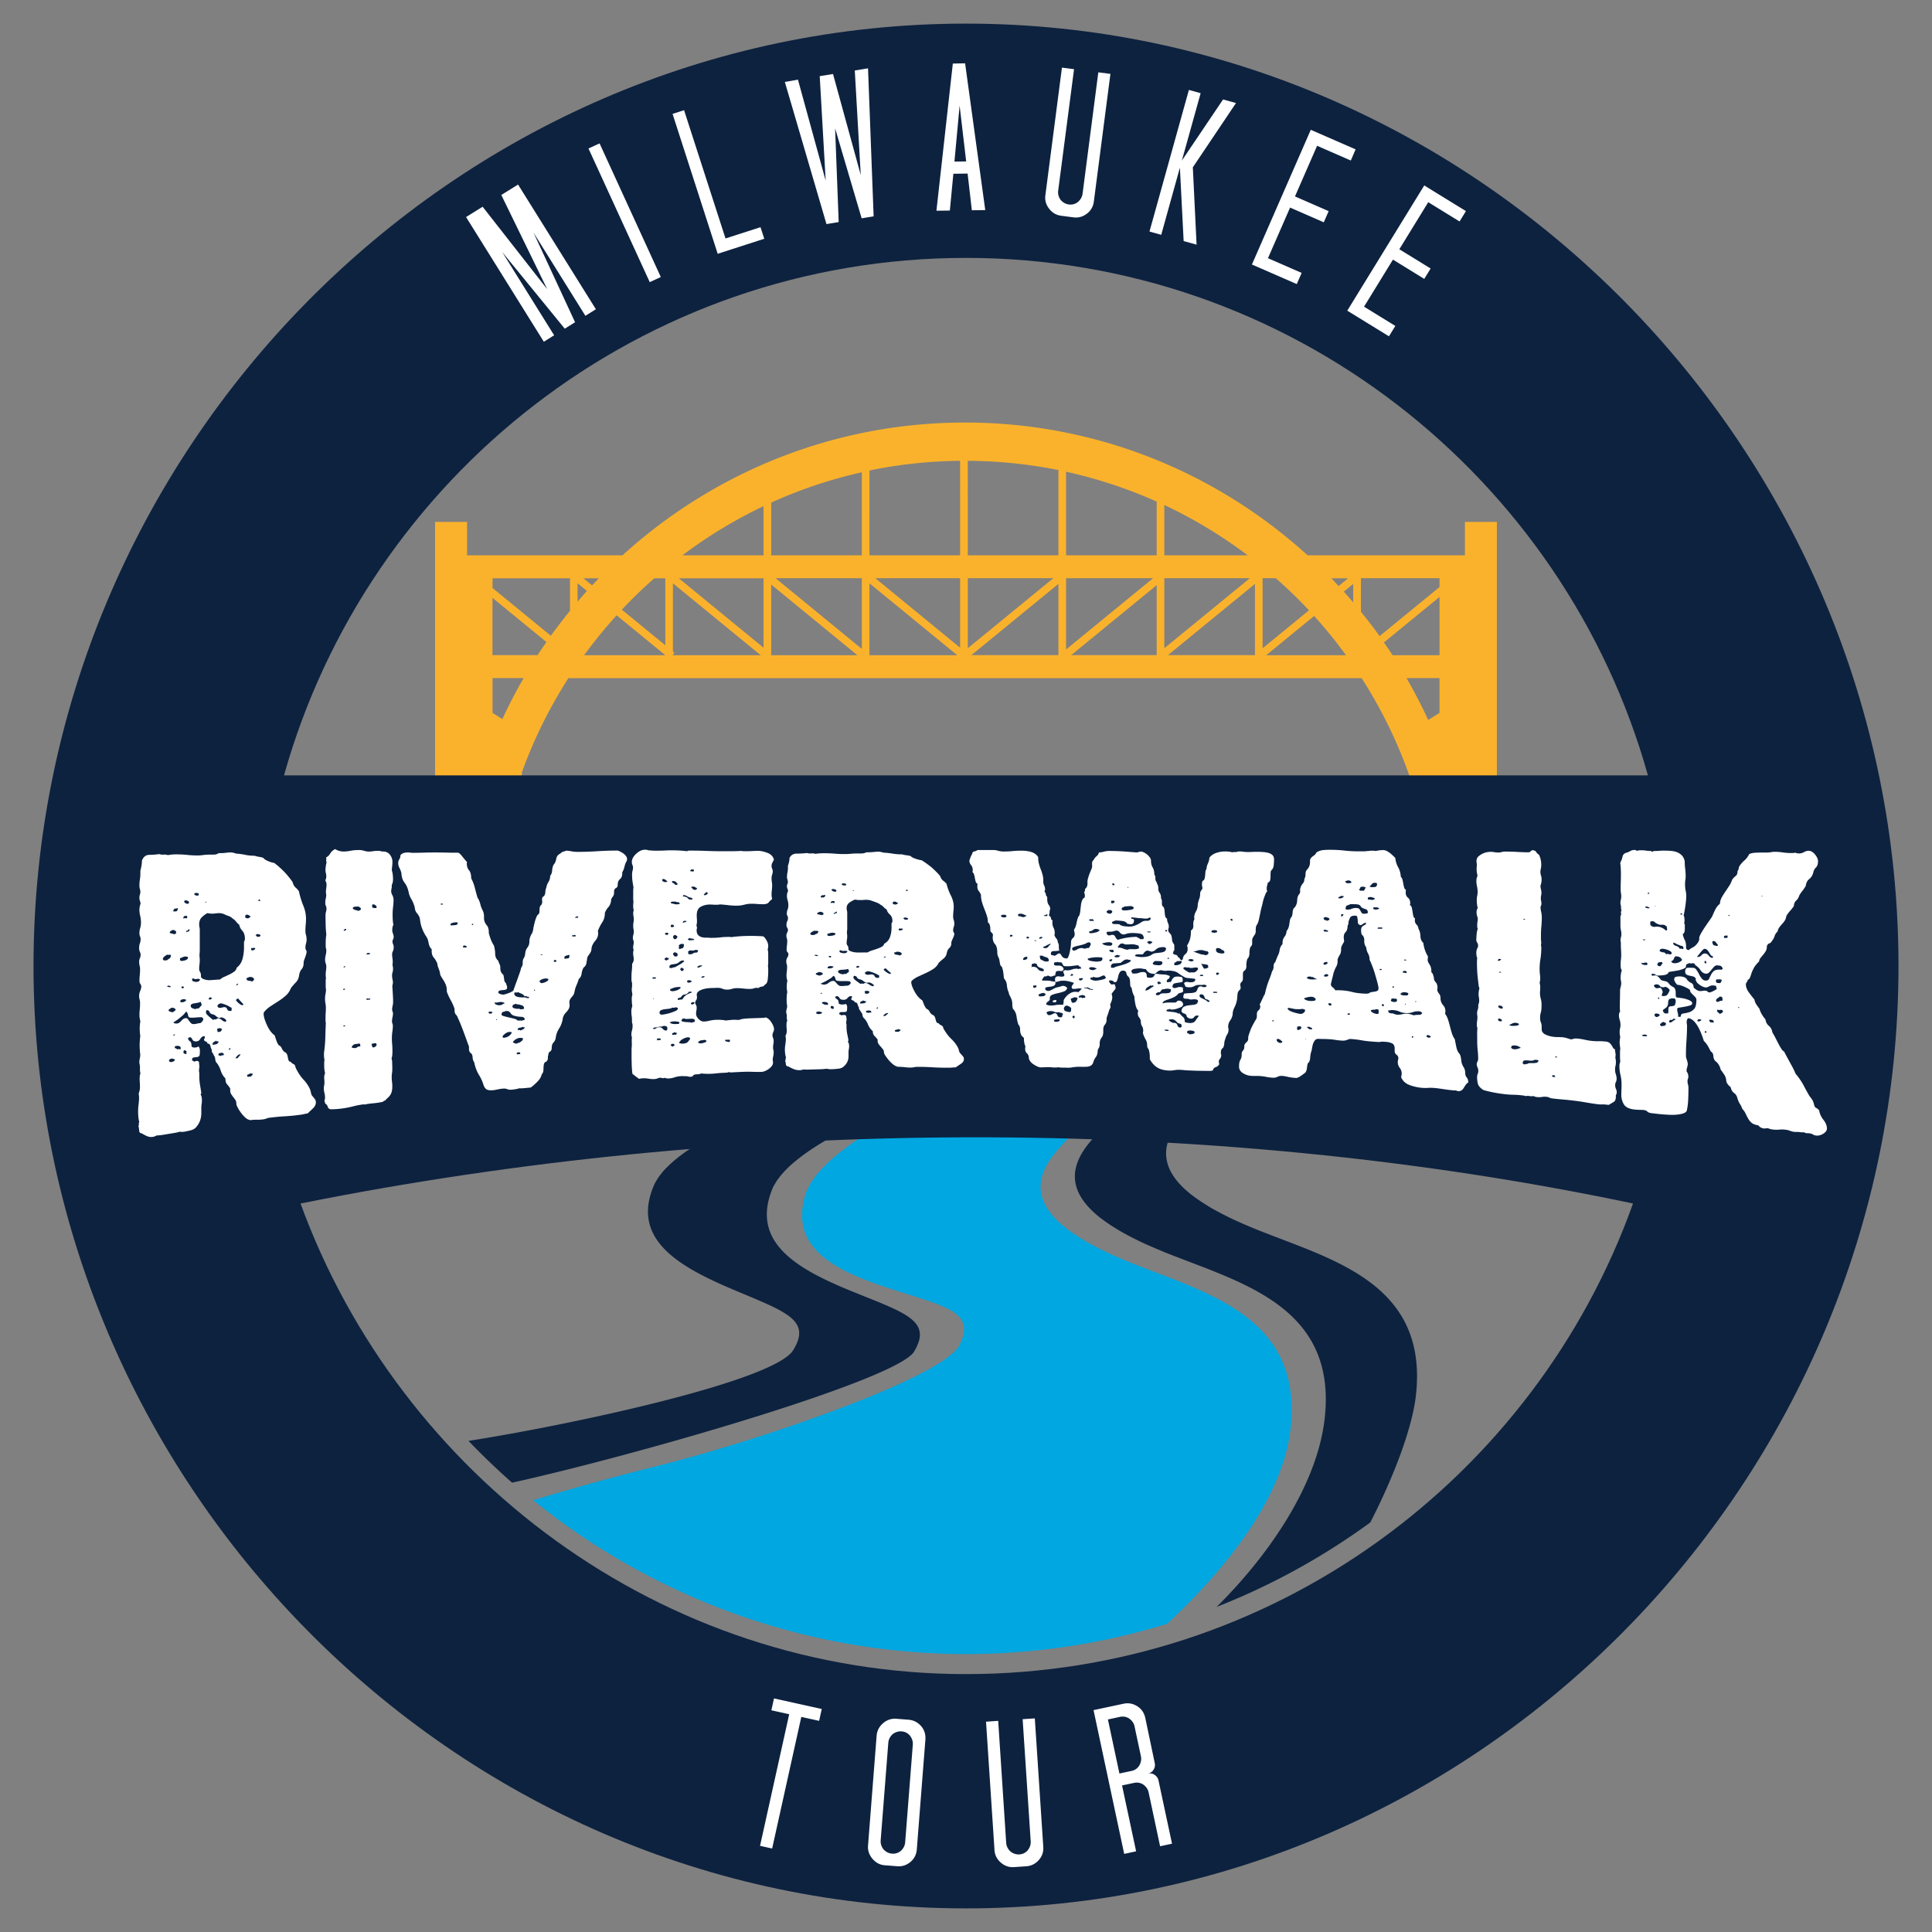
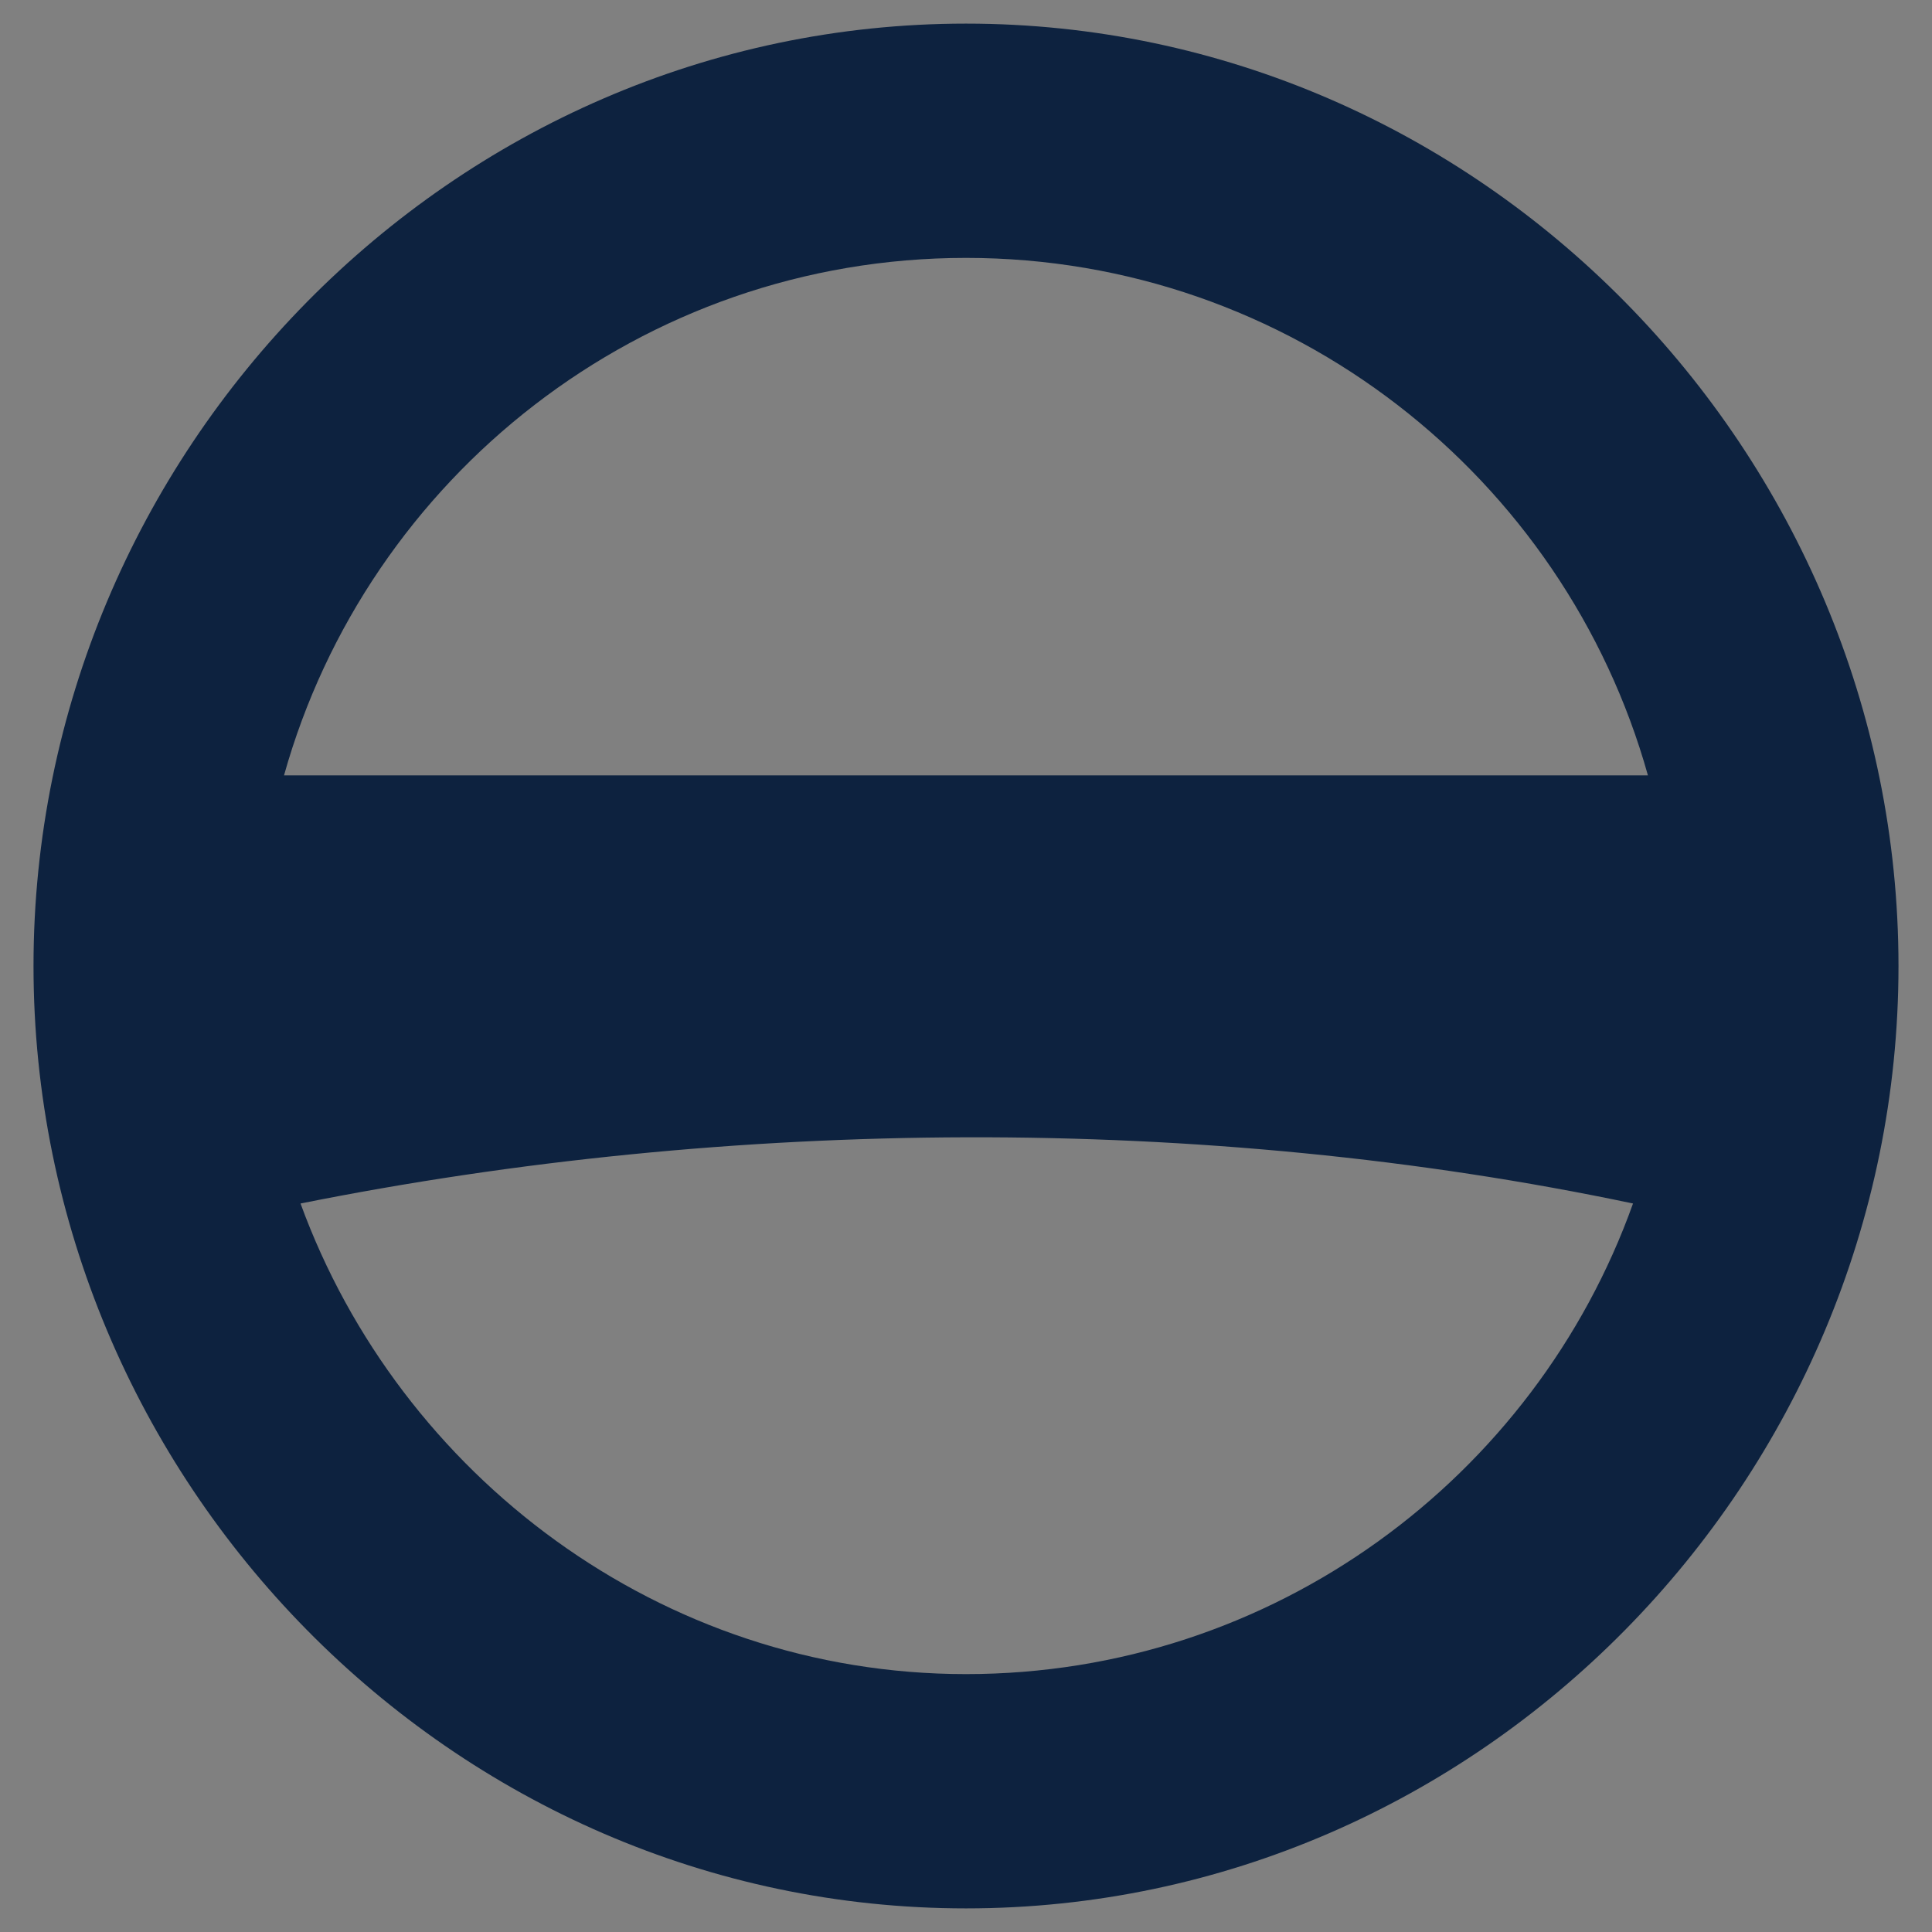
<svg xmlns="http://www.w3.org/2000/svg" viewBox="0 0 324 324">
  <rect x="0" y="0" width="324" height="324" fill="#808080" stroke="none" />
-   <path d="M245.67 87.52v5.61h-26.38c-15.18-13.82-35.34-22.27-57.45-22.27s-42.26 8.45-57.45 22.27H78.33v-5.61h-5.37v43.43h14.56v-1.43a78.903 78.903 0 0 1 7.8-15.79h133.03a78.988 78.988 0 0 1 8.11 16.65v.57h14.57V87.52zm-4.26 10.93l-10.05 8.23c-1-1.4-2.05-2.76-3.13-4.09v-5.62h13.18zm-14.47 2.59c-.52-.61-1.04-1.22-1.58-1.82l1.58-1.3zm-2.45-2.76c-.41-.44-.81-.88-1.22-1.3h2.82zm-4.97 4.07l-7.78 6.37V96.97h2.22c1.94 1.71 3.8 3.5 5.56 5.38zm-24.26-5.38h14.34l-14.34 11.74zm-50.73 11.85l-14.46-11.85h14.46zm17.77-11.85h14.34l-14.34 11.74zm-1.29 11.65L146.8 96.97h14.21zm17.77-11.65h14.59l-14.59 11.95zm0-3.84V79.11a78.489 78.489 0 0 1 15.2 5.01v9.01zm-1.28 0h-15.2V77.28c5.2.03 10.28.56 15.2 1.55zm-16.49 0h-15.2V78.9c4.92-1.02 10-1.57 15.2-1.62zm-16.48 0h-15.2v-8.84c4.83-2.19 9.92-3.91 15.2-5.09zm-16.48 15.49l-14.21-11.64h14.21zm-16.48-11.65v11.24l-7.29-5.97a79.6 79.6 0 0 1 5.45-5.26h1.84zm-12.27 1.2l-1.46-1.19h2.58c-.37.39-.74.79-1.12 1.19zm-.87.93c-.53.59-1.05 1.2-1.57 1.8v-3.09zm-2.85 3.35a85.352 85.352 0 0 0-3.2 4.17l-9.78-8.01v-1.63h12.99v5.47zm-12.99-2.19l9.05 7.41c-.5.73-1.01 1.46-1.49 2.2h-7.56zm20.82 2.93l8.16 6.68v.01H97.96c1.69-2.33 3.52-4.56 5.45-6.69zm9.44 6.6l.26-.32-.26-.21V97.82l14.72 12.06h-14.72zm16.48-11.76l14.46 11.85h-14.46zm16.48-.21l14.72 12.06h-14.72zm31.69.1v11.95h-14.6zm16.48.21v11.74h-14.34zm16.48-.21v11.95h-14.59zm9.92 5.38c1.9 2.09 3.68 4.29 5.35 6.58h-13.38zm11.71 4.44l9.32-7.63v9.77h-7.87c-.47-.73-.96-1.44-1.45-2.14zm-36.83-14.61v-8.44c4.97 2.33 9.64 5.17 13.98 8.44zm-67.21-8.25v8.25h-13.6a78.49 78.49 0 0 1 13.6-8.25zm-43.8 35.71l-1.65-1.03v-5.84h5.22c-1.3 2.23-2.49 4.52-3.57 6.87zm151.63-6.87h5.53v5.84l-1.9 1.18c-1.1-2.4-2.32-4.74-3.63-7.02z" fill="#fab22c" />
-   <path d="M237.47 233.85c1.42-13.29-6.32-19.11-15.42-23.17-2.9-1.29-5.94-2.41-8.86-3.53-.07-.03-.13-.05-.2-.08-.35-.14-.71-.27-1.06-.41-.52-.2-1.04-.41-1.54-.61-.12-.05-.24-.1-.35-.15-.45-.18-.89-.37-1.33-.56-.15-.07-.31-.13-.46-.2-.54-.24-1.07-.48-1.59-.72-.3-.14-.59-.28-.88-.43-.07-.04-.14-.07-.22-.11-.21-.11-.42-.21-.63-.32-.14-.07-.27-.14-.4-.21-.14-.07-.28-.15-.41-.22-.19-.1-.38-.21-.56-.31-.07-.04-.15-.08-.22-.12-.22-.12-.43-.25-.64-.38a.413.413 0 0 1-.11-.07c-.21-.13-.41-.25-.61-.38a.673.673 0 0 1-.11-.07c-.21-.14-.42-.27-.63-.41-.02-.01-.04-.03-.06-.04-.44-.3-.86-.6-1.25-.9-.01 0-.01-.01-.02-.01-4.57-3.55-5.92-7.55-2.21-12.31a28.136 28.136 0 0 1 1.69-1.96h-11.15c-2.05 1.7-4.11 3.65-5.77 5.73a.55.55 0 0 1-.07.09c-3.71 4.76-2.36 8.75 2.21 12.31.01 0 .01.01.02.01.39.3.81.61 1.25.9.02.01.04.03.06.04.2.14.41.28.63.41.03.02.07.04.11.07.2.13.4.25.61.38.04.02.08.04.11.07.21.13.42.25.64.38.07.04.15.08.22.12.19.11.37.21.56.31.13.07.27.15.41.22.13.07.27.14.4.21.21.11.42.21.63.32.07.04.14.07.22.11.29.14.58.29.88.43.52.25 1.05.49 1.59.72.15.07.31.13.46.2.44.19.88.37 1.33.56.12.05.23.1.35.15.51.21 1.03.41 1.54.61.35.14.7.27 1.06.41.07.03.13.05.2.08 2.93 1.12 5.96 2.24 8.86 3.53 9.1 4.06 16.84 9.89 15.42 23.17-1.26 11.82-10.12 23.86-18.14 31.77 9.23-3.62 17.88-8.4 25.77-14.16 3.91-7.61 7.08-15.88 7.67-21.47zm-84.18-7.18c3.2-5.32-1.72-6.54-10.9-10.31s-16.36-8.22-12.91-16.87c.11-.27.23-.53.38-.79.06-.11.14-.22.2-.33.09-.15.18-.3.28-.45s.22-.29.33-.44c.08-.11.16-.22.25-.33.14-.17.29-.34.45-.51l.21-.24c.18-.19.37-.38.57-.57.06-.05.11-.11.16-.16.22-.21.45-.42.69-.62.04-.03.07-.06.11-.09.26-.22.53-.44.81-.66.02-.01.03-.03.05-.04 3.01-2.36 7-4.51 10.82-6.27l-19.7-.34c-3.85 1.7-7.87 3.79-10.92 6.1-.02.01-.03.02-.05.04-.28.21-.55.43-.82.65-.04.03-.07.06-.11.09-.24.2-.48.41-.7.61-.06.05-.11.11-.17.16-.2.19-.39.37-.58.56-.08.08-.14.16-.22.23-.16.17-.31.34-.45.51-.09.11-.17.21-.25.32-.11.14-.23.29-.33.43-.1.15-.19.29-.28.44-.07.11-.15.22-.21.33-.15.26-.28.52-.39.79-3.58 8.59 3.53 13.15 12.65 17.06s14.02 5.2 10.75 10.47c-3.24 5.22-37.3 12.52-54.44 15.2 2.33 2.44 4.78 4.78 7.31 7.01 21.62-4.8 64.58-17.27 67.41-21.98z" fill="#0d223f" />
-   <path d="M201 216.27c-2.9-1.3-5.94-2.41-8.86-3.53-.07-.03-.13-.05-.2-.08-.35-.14-.71-.27-1.06-.41-.52-.2-1.04-.41-1.54-.61-.12-.05-.24-.1-.35-.15-.45-.18-.89-.37-1.33-.56-.15-.07-.31-.13-.46-.2-.54-.24-1.07-.48-1.59-.72-.3-.14-.59-.28-.88-.43-.07-.04-.14-.07-.22-.11-.21-.11-.42-.21-.63-.32-.14-.07-.27-.14-.4-.21-.14-.07-.28-.15-.41-.22-.19-.1-.38-.21-.56-.31-.07-.04-.15-.08-.22-.12-.22-.12-.43-.25-.64-.38a.413.413 0 0 1-.11-.07c-.21-.13-.41-.25-.61-.38-.03-.02-.07-.04-.11-.07-.21-.14-.42-.27-.63-.41-.02-.01-.04-.03-.06-.04-.44-.3-.86-.6-1.25-.9-.01 0-.01-.01-.02-.01-4.57-3.55-5.92-7.55-2.21-12.31a.55.55 0 0 1 .07-.09c1.65-2.09 3.71-4.04 5.77-5.73-11 .33-22.15.27-33.06-.25-3.67 2.05-7.49 4.5-10.31 7.08l-.04.04c-.26.24-.51.48-.75.72l-.1.1c-.22.22-.44.45-.64.67-.05.06-.1.12-.15.17-.18.2-.36.41-.52.61-.07.08-.13.17-.19.25-.14.18-.28.36-.4.54-.08.11-.15.23-.22.34-.1.15-.2.31-.29.46-.09.16-.16.31-.24.47-.06.12-.12.23-.18.35-.12.27-.23.55-.31.82-2.78 8.89 4.72 12.77 14.16 15.83 9.44 3.05 14.44 3.89 11.66 9.44s-33.88 16.11-50.54 20.27c-9 2.25-16.21 4.34-20.95 5.78 20.13 16.29 45.6 25.8 72.6 25.8 11.62 0 22.95-1.77 33.7-5.07 8.41-7.82 19.38-20.25 20.73-32.9 1.4-13.26-6.34-19.08-15.45-23.15z" fill="#00a7e1" />
  <path d="M162 3.96C75.77 3.96 5.62 75.77 5.62 162S75.77 320.04 162 320.04 318.38 248.23 318.38 162 248.23 3.96 162 3.96zm0 39.29c54.41 0 100.37 36.78 114.36 86.78H47.63c14-50 59.96-86.78 114.37-86.78zM50.4 201.83c72.1-14.44 151.48-15.17 223.46 0-16.41 45.94-60.36 78.92-111.87 78.92-51.22 0-94.97-33.37-111.59-78.92z" fill="#0d223f" />
  <g fill="#fff">
-     <path d="M39.58 143.15c.57.04 1.09.11 1.56.21s.99.15 1.56.15c.2.08.45.14.73.18.29.04.53.1.73.18.13.2.43.39.88.57s.76.27.93.26c.37.28.75.59 1.13.95.38.35.71.69.98 1 .7.83 1.05 1.31 1.05 1.47.1.32.25.56.45.73s.39.38.55.61c.17.83.41 1.62.72 2.38.32.76.47 1.51.47 2.26 0 .32-.02.64-.05.98s-.05.66-.05.98c0 .28.03.53.1.76s.1.49.1.76c0 .2-.04.42-.1.65-.07.24-.1.48-.1.71 0 .12.03.25.1.38s.1.22.1.26c0 .2-.07.48-.2.84s-.24.66-.3.9v.18c0 .43-.11.78-.33 1.03s-.36.6-.43 1.04c-.07.48-.25.87-.53 1.16-.29.3-.56.61-.83.95-.2.53-.51.97-.91 1.32s-.82.66-1.26.94-.87.55-1.29.83-.76.59-1.03.93a.48.48 0 0 0-.1.31c0 .44.18 1.07.55 1.88s.8 1.39 1.3 1.74c.1.31.2.61.3.9s.23.55.4.77c.23.09.4.27.5.52s.27.46.5.63c.17.06.28.17.35.32s.12.32.15.49.07.35.12.52.18.27.38.29c.13.18.29.31.48.39.18.08.29.27.33.59.43.86.86 1.51 1.28 1.95s.76.92 1.03 1.44c.13.26.22.53.27.82s.17.52.37.69c.1.14.2.28.3.4s.15.3.15.54c0 .35-.17.69-.51 1.01s-.62.59-.86.82c-.2.03-.39.06-.58.11s-.38.08-.58.11c-.94.13-1.85.22-2.74.27s-1.8.14-2.74.27c-.34.13-.59.21-.75.23-.37.05-.74.08-1.11.07s-.74.02-1.1.07c-.3-.04-.58-.18-.85-.42s-.51-.51-.73-.81c-.22-.29-.4-.58-.55-.87-.15-.28-.23-.49-.23-.61 0-.29-.06-.51-.17-.68-.12-.17-.23-.32-.35-.47s-.23-.32-.35-.5c-.12-.19-.17-.43-.17-.71v-.25c-.17-.26-.34-.5-.53-.7-.18-.2-.27-.53-.27-.98-.37-.36-.63-.81-.8-1.35s-.43-1.01-.8-1.42c-.07-.2-.11-.39-.12-.58a.903.903 0 0 0-.22-.5c-.07-.2-.14-.35-.23-.44-.08-.09-.13-.27-.12-.51-.1-.2-.18-.41-.23-.66-.05-.24-.21-.37-.48-.38-.03-.2-.12-.32-.28-.34-.15-.03-.26-.14-.33-.34.03-.05.07-.09.1-.14.03-.04.05-.13.05-.25s-.03-.18-.1-.18c-.27.03-.48.18-.63.44-.15.27-.36.41-.63.44-.37.04-.61-.07-.73-.33s-.26-.38-.43-.36c-.1.01-.2.08-.3.22.07.2.18.36.35.47s.25.39.25.85c.13.15.35.21.65.18.24-.03.4-.09.5-.18.17.15.25.39.25.72 0 .17-.01.38-.03.63s-.16.39-.43.43l-.5.06c-.24.03-.35.15-.35.36 0 .13.04.19.13.21.08.01.14.06.18.14.07-.01.14-.03.23-.06.08-.03.16-.05.23-.06.17-.02.3.05.4.2v.19c0 .08.01.15.03.22.01.06.02.13.02.22 0 .17-.01.31-.03.44s-.03.25-.03.38.02.23.05.31v.5c0 .54.04 1.06.12 1.55s.16.96.22 1.41c-.07.05-.1.14-.1.26.13.19.2.49.2.91 0 .25-.02.47-.05.66s-.05.39-.05.6v.88c0 .87-.25 1.62-.76 2.24-.23.33-.57.55-1 .66s-.8.19-1.1.24c-.23.04-.48.04-.75 0-.34.1-.66.17-.98.22s-.64.11-.98.16c-.34.06-.66.11-.98.16s-.63.08-.93.09c-.27.13-.47.21-.6.23-.37.06-.71.02-1.03-.12s-.61-.29-.88-.47c-.27 0-.41-.15-.43-.45s-.06-.55-.13-.76c.07-.1.09-.21.07-.34s.01-.24.08-.34c-.07-.21-.12-.47-.15-.79s-.05-.63-.05-.93c0-.43.03-.85.08-1.24.05-.4.08-.79.08-1.18 0-.13-.01-.25-.03-.35-.02-.11-.02-.22-.02-.35.13-.32.2-.65.2-1 0-.26-.01-.51-.02-.74-.02-.23-.03-.46-.03-.68 0-.43.05-.74.15-.93-.07-.08-.1-.27-.1-.57v-.45c0-.17-.02-.32-.05-.45s-.05-.25-.05-.38c0-.22.03-.43.08-.66.05-.22.07-.44.07-.66-.03-.21-.06-.45-.07-.7a11.26 11.26 0 0 1 0-1.62c.02-.26.04-.5.08-.72-.03-.21-.06-.42-.07-.64a6.908 6.908 0 0 1 0-1.27c.02-.2.04-.4.08-.62-.1-.29-.15-.65-.15-1.09 0-.3.02-.61.05-.91.03-.31.05-.63.05-.98 0-.22-.02-.43-.08-.64-.05-.21-.08-.4-.08-.58 0-.3.06-.59.18-.86s.18-.51.18-.73c0-.17-.05-.32-.15-.44s-.15-.29-.15-.51c0-.34.02-.67.05-.98.03-.3.05-.63.05-.98 0-.22-.03-.42-.08-.61s-.07-.39-.08-.61c0-.21.04-.42.13-.62.08-.2.12-.41.12-.62 0-.13-.04-.28-.12-.45s-.13-.36-.13-.58c0-.35.04-.63.13-.85.08-.22.12-.46.12-.72 0-.13-.03-.28-.1-.45s-.1-.34-.1-.51c0-.3.04-.6.13-.88.08-.28.13-.58.13-.88 0-.43-.04-.82-.13-1.16-.08-.34-.13-.69-.13-1.03 0-.35.07-.69.2-1.04-.03-.17-.08-.33-.12-.48a1.51 1.51 0 0 1-.08-.48c0-.22.03-.4.08-.55s.08-.29.08-.42c0-.17-.03-.35-.08-.52s-.08-.37-.08-.58c0-.35.03-.68.08-1.01.05-.32.08-.66.08-1.01v-.45c.07-.26.13-.53.18-.81s.08-.57.08-.88c.24-.65.65-.97 1.24-.98.59 0 1.15-.05 1.69-.13.2.08.44.12.71.09.27-.02.5.01.71.09.2-.04.42-.08.66-.1.23-.02.49-.03.76-.03.64 0 1.24.03 1.82.09.57.06 1.14.09 1.71.09.34 0 .66-.02.98-.07.32-.04.65-.06.98-.07h.76c.34 0 .62-.08.86-.25h.35c.3 0 .6-.02.88-.06.29-.04.56-.06.83-.06.25.02.54.08.84.2zm-10.96 17.34c0-.04.01-.08.02-.13.02-.04.03-.09.02-.13 0-.08-.07-.12-.2-.12-.1.01-.2.01-.3.02-.07 0-.12-.01-.15-.05-.1.09-.23.18-.38.28-.15.09-.26.25-.33.47.07.17.17.24.3.24l.4-.03c.1-.09.21-.17.33-.24.13-.07.22-.17.29-.31zm.04 4.96c-.17-.11-.32-.17-.45-.16-.1.01-.15.06-.15.14 0 .09.03.1.1.06.07-.05.1-.03.1.06h.05c.08-.01.17-.01.25-.02.07-.01.11-.03.1-.08zm.81 3.87c-.13-.24-.38-.35-.75-.31-.03.05-.12.11-.25.18-.13.08-.2.16-.2.24 0 .09.09.16.28.23.18.07.31.1.38.09.03 0 .13-.05.28-.15a.74.74 0 0 0 .26-.28zm-.11 8.39c-.27-.14-.47-.2-.6-.18-.07.01-.2.07-.4.18 0 .25.02.38.05.37.02-.02.03-.05.05-.07.05.04.1.07.15.11.03 0 .07-.01.1-.01.33-.04.55-.17.65-.4zm.17-21.52c-.07-.04-.14-.09-.23-.15s-.18-.09-.28-.08c-.07 0-.18.05-.33.14s-.23.2-.23.33c.13.08.27.13.4.14.13.02.25.06.35.14l.1-.13c.03 0 .05.01.05.03s.02.03.05.03c.07 0 .1-.06.1-.16.02-.11.02-.21.02-.29zm.25-3.63c.03-.04.05-.11.05-.19 0-.04-.03-.06-.1-.06s-.12.01-.15.04c-.03.02-.07.03-.1.04-.07 0-.12-.02-.15-.06-.07.09-.13.15-.18.2s-.08.13-.08.26v.06h.1c.1 0 .2-.01.3-.01.18-.02.28-.11.31-.28zm-.42 20.9c-.05.01-.1.01-.15.02-.1.01-.15.08-.15.21.03 0 .08-.02.15-.05s.12-.09.15-.18zm2.17-3.32c-.03-.08-.08-.18-.13-.3s-.13-.18-.23-.17c-.14.22-.31.43-.53.62s-.45.38-.68.57c-.27.2-.55.39-.86.59 0 .09.08.14.23.17s.26.04.33.03c.27-.03.52-.18.75-.46s.49-.43.76-.45c.13-.01.24.04.33.16.08.12.17.24.25.35.08.12.18.23.3.35.12.11.29.16.53.14.17-.02.33-.04.48-.08s.28-.06.38-.07c.03 0 .07-.01.1-.01.17-.02.35-.2.55-.56 0-.29-.13-.43-.4-.43s-.56.02-.88.05-.61.04-.88.02c-.27-.01-.4-.18-.4-.52zm-1.22 5.56c-.07-.16-.16-.25-.28-.28s-.26-.03-.43-.02c-.2.02-.3.1-.3.23 0 .09.07.15.2.2s.22.11.25.19c.07-.09.17-.11.33-.07.15.05.22.01.23-.12v-.13zm1.23-15.07c-.03-.04-.05-.08-.05-.12s-.03-.06-.1-.06h-.05c-.07-.04-.17-.05-.3-.04s-.25.04-.35.09-.22.1-.35.15c-.03 0-.07 0-.1.01-.03 0-.05.02-.05.07v.25c.03.13.15.18.35.17.17-.01.37-.06.6-.13.23-.1.36-.22.4-.39zm-.31 7.08c0-.04-.07-.08-.2-.11s-.23-.04-.3-.04c-.07.01-.17.04-.3.09s-.2.16-.2.33c0 .09.12.12.35.09.3-.01.51-.14.65-.36zm-.4-2.17c-.03-.08-.08-.12-.15-.11s-.13.01-.2.02h-.05c0 .21.07.31.2.3.13-.02.2-.09.2-.21zm.57-11.77c0-.13-.07-.19-.2-.18-.07 0-.13.01-.2.01h-.1c0 .09-.02.14-.08.16-.05.02-.07.08-.08.16v.06c.03.04.07.06.1.06.07-.09.18-.1.33-.04.15.05.22-.02.23-.23zm-.13 22.51a.784.784 0 0 1-.18-.11c-.05-.03-.09-.05-.12-.05-.14.02-.2.13-.2.34 0 .13.05.2.15.23s.18.06.25.1c.07-.01.1-.1.1-.26v-.25zm.38-25.11c-.07-.04-.14-.08-.23-.12a.52.52 0 0 0-.28-.05c-.17 0-.25.07-.25.2 0 .08.07.17.2.25s.25.12.35.12c.17-.01.25-.07.25-.2v-.06c-.02-.05-.04-.09-.04-.14zm.09 4.98v-.13c0-.04.02-.06.05-.07-.02-.04-.03-.08-.05-.12-.07 0-.14.05-.2.13-.07.09-.12.13-.15.13h-.1c-.07 0-.08.04-.05.1s.03.11 0 .16c.2-.09.37-.16.5-.2zm1.95 12.04V168c-.23.1-.58.19-1.03.25s-.68.2-.68.41.11.36.33.44.36.12.43.12c.07-.01.13-.02.18-.05a.89.89 0 0 1 .23-.05c.07-.01.13-.01.2-.02.17-.22.29-.35.35-.37.07-.03.1-.14.1-.35-.01-.1-.04-.16-.11-.19zm-.14-3.93a.634.634 0 0 0-.53-.09c-.19.06-.34.05-.48-.03v-.06c-.03 0-.07 0-.1.01-.17.01-.25.06-.25.14.02.02.03.04.05.06v.12c0 .08.1.15.3.2s.34.07.4.06c.34-.02.54-.16.61-.41zm-.23-14.39c-.07-.08-.2-.12-.4-.12-.24.01-.35.07-.35.2.1.17.25.24.45.24h.18c.08 0 .13-.07.13-.19-.02-.04-.01-.09-.01-.13zm4.32 3.47c-.37-.19-.83-.25-1.39-.17-.55.08-1.03.07-1.44-.04-.3.13-.61.36-.93.66s-.48.71-.48 1.21c0 .13.01.25.03.37.02.13.04.27.07.44v3.5c0 .25-.02.52-.05.82 0 .13.01.26.02.41.02.15.03.32.03.53s-.02.44-.05.69-.05.48-.05.69.05.39.15.55.15.34.15.55v.19c0 .21.17.37.53.49.35.12.71.17 1.08.14s.74-.05 1.11-.08c.17-.01.34-.02.5-.04.2-.18.44-.33.73-.45.28-.12.57-.26.86-.4s.54-.29.76-.45.36-.38.43-.67c.47-.36.79-.84.96-1.44s.26-1.27.26-2v-.92c.1-.13.15-.29.15-.5 0-.57-.14-1.01-.42-1.32-.29-.31-.46-.65-.53-1.02-.2-.15-.38-.33-.53-.53s-.33-.36-.53-.47c-.2-.2-.42-.34-.65-.44-.25-.08-.5-.18-.77-.3zm-3.02-2.01v-.06c0-.04-.02-.06-.05-.06s-.05.01-.05.03-.02.03-.05.03h-.1c0 .05.08.07.25.06zm.93 18.75c-.2-.06-.34-.2-.43-.4-.08-.2-.24-.29-.48-.27-.07.09-.1.22-.1.38 0 .17.18.4.53.7s.58.48.68.56c.1-.09.22-.12.35-.1.13.03.24-.02.3-.15.03 0 .07-.01.1-.01.07-.01.13-.01.2-.02.23.1.42.21.55.32.07.08.12.12.17.14s.11.04.18.07c.07.04.12.05.15.05.13-.01.2-.08.2-.2-.07-.16-.2-.29-.4-.39-.2-.11-.35-.15-.45-.14-.07.01-.12.02-.15.05a.27.27 0 0 1-.15.04c-.13.01-.32-.08-.55-.29s-.47-.32-.7-.34zm0-2.74c-.1.01-.16-.01-.18-.05s-.04-.06-.08-.05c-.07.01-.12.03-.15.07-.03.05-.08.09-.15.14 0 .13.05.18.15.17.07-.01.13-.01.2-.02h.05c0-.08.02-.12.08-.1.05.02.07-.02.08-.1v-.06zm1.1 7.4c0-.08-.03-.12-.1-.11-.03 0-.07.01-.1.01-.07.01-.12-.01-.15-.05s-.07-.05-.1-.05-.07.03-.1.07c-.03.05-.08.07-.15.08-.02 0-.03 0-.05.01-.17.14-.25.28-.25.4v.12c.23-.03.43-.06.6-.1.16-.03.3-.16.4-.38zm.55-2.1c-.03-.16-.18-.23-.45-.2-.23.02-.35.12-.35.28.07.08.09.16.07.24-.02.09.07.12.28.1.23-.02.39-.16.45-.42zm1.57-3.66c-.07-.03-.18-.1-.33-.19s-.33-.18-.53-.26c-.2-.09-.39-.15-.55-.2-.17-.05-.29-.07-.35-.06-.2.02-.39.14-.55.36.03.29.2.42.5.39.1-.01.2-.03.3-.06s.2-.05.3-.06c.27-.02.44.08.53.32.08.24.26.35.53.32.1-.01.18-.04.25-.08a.608.608 0 0 1-.02-.31c.01-.12-.01-.17-.08-.17zm-1.22 7.76c-.07.01-.1-.02-.1-.08s-.03-.09-.1-.08c-.02 0-.03 0-.05.01-.02 0-.03 0-.05.01-.03 0-.05-.04-.05-.12-.07.09-.18.13-.33.13s-.23.1-.23.3c.03 0 .04.02.02.06s.01.06.08.05c.03 0 .07-.01.1-.01.07-.01.1.03.1.11.1-.09.23-.14.38-.14.15.01.23-.07.23-.24zm1.1-.86c0-.08-.03-.12-.1-.11-.1.01-.15.1-.15.26.02.02.03.04.05.06.07-.05.14-.12.2-.21zm1.66 1.04v-.12c-.2.02-.37.1-.5.24s-.24.27-.3.4c.03.04.1.05.2.04s.2-.08.3-.22c.1-.13.2-.25.3-.34zm-.38-11.84c-.02-.04-.03-.08-.05-.12-.07.01-.13.04-.18.1-.05.07-.09.12-.13.16.18 0 .3-.05.36-.14zm.9 3.35c-.13-.15-.31-.34-.53-.57s-.33-.36-.33-.4c-.2.02-.34.11-.4.28.13.19.32.38.55.57s.42.27.55.26c.05 0 .09-.05.16-.14zm1.2-14.7c-.07-.08-.16-.16-.28-.23a.588.588 0 0 0-.33-.11c-.2.01-.3.11-.3.32 0 .2.15.3.45.29.07 0 .13-.02.2-.07s.16-.11.26-.2zm.57 10.43c-.13-.23-.37-.34-.7-.32-.14.01-.22.04-.25.08s-.08.07-.15.07c-.03 0-.07 0-.1.01-.03 0-.05.05-.05.13 0 .2.12.32.35.34s.44.07.6.14c.07-.09.13-.14.2-.17s.1-.1.1-.22v-.06zm-.24 15.99c0-.12-.04-.16-.13-.11-.08.05-.14.02-.17-.1-.07.09-.14.14-.23.15-.08.01-.16.06-.23.15-.03 0-.05 0-.05-.02s-.02-.03-.05-.02c-.03 0-.05.09-.05.25.03.12.13.16.28.12s.26-.04.33-.01c.07-.09.13-.16.2-.21s.1-.12.1-.2zm.46-21.04c-.03-.12-.13-.17-.28-.14s-.26.02-.33-.01c-.07.09-.1.15-.1.19 0 .16.07.24.2.23s.23-.03.3-.08.14-.11.21-.19zm.86-2.29c-.03 0-.06-.02-.08-.06s-.06-.06-.13-.05c-.1 0-.15-.03-.15-.11-.03.02-.07.04-.1.06-.05 0-.1 0-.15.01-.03 0-.05.01-.05.03s-.02.03-.05.03a.26.26 0 0 1-.1.07c0 .04.03.08.1.12.06.04.1.1.1.18h.1c.1 0 .2-.01.3-.01.14-.03.21-.11.21-.27zm.02-5.87h-.05c-.07 0-.1-.02-.1-.06s-.03-.06-.1-.06c-.05.06-.1.12-.15.19v.06h.1c.07 0 .13 0 .2-.01.06 0 .1-.04.1-.12zm17.43-8.25c.27.08.49.11.66.11.27 0 .53-.02.78-.06s.5-.06.73-.06c.34 0 .59.04.76.11h.2c.47 0 .85.18 1.13.54s.43.76.42 1.22c0 .26-.02.52-.05.76-.03.25-.05.46-.05.65.07.19.11.41.15.68.03.26.05.53.05.79 0 .38-.07.7-.21.96v.23c0 .15-.02.29-.05.42s-.05.28-.05.43c0 .19.07.4.2.65.13.24.2.51.2.82 0 .34-.03.72-.08 1.13-.05.42-.08.85-.08 1.3 0 .72.04 1.3.14 1.75-.07.04-.12.17-.15.37-.04.21-.05.35-.05.43 0 .23.04.44.12.64s.12.4.12.59c0 .11-.03.24-.1.37-.07.14-.1.24-.1.32 0 .19.03.36.1.5.07.15.1.32.1.51 0 .3-.05.52-.13.66s-.13.3-.13.49c0 .23.01.44.05.65.03.21.05.4.05.59 0 .26-.02.45-.05.57.07.22.1.45.1.67 0 .23-.03.42-.08.57s-.08.33-.08.51c0 .23.02.44.07.65.05.2.07.4.07.59 0 .11-.04.29-.1.52.03.41.06.9.09 1.46s.05 1 .04 1.3c0 .19-.03.39-.08.6s-.08.41-.08.6c0 .11.02.22.07.33s.07.24.07.39c0 .19-.03.39-.08.6s-.08.43-.08.66c0 .15.02.28.07.39s.07.24.07.39c0 .3-.03.62-.08.97-.05.34-.08.71-.08 1.08 0 .34.01.7.05 1.07.03.37.05.77.04 1.18 0 .53-.05.93-.16 1.2.07.07.11.3.12.69s.02.72.02.99c0 .3-.02.55-.05.74s-.05.42-.05.68.01.52.05.76c.03.24.05.5.05.76 0 .38-.04.68-.1.92-.07.23-.16.43-.28.6-.12.16-.25.31-.4.44s-.3.28-.43.45c-.03 0-.07.01-.1.01-.07.01-.13.04-.18.11-.05.06-.14.1-.28.12-.44.09-.92.16-1.46.21s-.99.11-1.36.2c-.07.01-.11 0-.13-.01-.02-.02-.06-.02-.13-.01-.57.07-1.16.18-1.76.34-.6.15-1.21.27-1.81.35-.33.04-.66.08-.98.1s-.63.03-.93.03c-.27-.04-.44-.19-.5-.43a.88.88 0 0 0-.45-.55v-.12c0-.08-.02-.13-.05-.17-.03-.03-.05-.07-.05-.11s.02-.12.05-.24.05-.22.05-.3c0-.27-.03-.54-.1-.81a3.1 3.1 0 0 1-.1-.81c0-.16.02-.31.05-.47s.05-.32.05-.47c0-.19-.01-.36-.02-.49-.02-.13-.02-.28-.02-.44 0-.19.05-.41.15-.66-.1-.34-.15-.76-.15-1.27v-.47c0-.16.02-.31.05-.47-.03-.15-.06-.3-.07-.43-.02-.13-.02-.3-.02-.49 0-.27.02-.47.05-.59.1-.79.16-1.58.18-2.39.02-.8.05-1.55.08-2.26-.03-.19-.05-.37-.05-.52v-.47c0-.27.01-.53.03-.76s.03-.49.03-.76-.02-.54-.07-.81-.07-.54-.07-.81.03-.54.08-.79c.05-.26.08-.5.08-.74-.03-.15-.05-.31-.05-.46v-.53-.47c0-.16.02-.31.05-.47-.03-.12-.05-.29-.05-.52s.02-.47.05-.7c.03-.24.05-.45.05-.65 0-.19-.03-.39-.1-.58s-.1-.38-.1-.58c0-.27.04-.54.1-.8.07-.26.1-.52.1-.79v-.18c-.02-.04-.03-.08-.05-.11-.03-.15-.05-.31-.05-.47v-.53a8.934 8.934 0 0 1 .11-1.41c-.07-.5-.11-1.08-.12-1.72s-.02-1.14-.02-1.49c0-.19.03-.38.08-.56s.08-.34.08-.5c0-.19-.03-.36-.1-.49s-.1-.3-.1-.49c0-.27.03-.52.08-.73s.08-.44.08-.67c-.03-.12-.05-.27-.05-.47 0-.19.02-.4.05-.61s.05-.42.05-.61c0-.15-.03-.31-.1-.47-.03-.08-.07-.15-.1-.23 0-.04.01-.07.03-.09s.03-.05.02-.09h.05c0-.08.01-.15.03-.2.02-.06.02-.13.03-.2 0-.23-.02-.45-.07-.64s-.07-.39-.07-.58c0-.04.02-.21.05-.5s.09-.54.15-.73c-.07-.08-.09-.2-.07-.38s.01-.32-.02-.44c.27-.12.5-.33.68-.64s.46-.56.83-.76c.44.27.91.41 1.41.41.37 0 .76-.04 1.16-.12s.81-.12 1.21-.12c.41-.03.78.02 1.15.14zm-3.28 23.28v-.06c0-.08-.03-.11-.1-.11-.03 0-.07 0-.1.01h-.05c0 .04-.01.06-.03.06s-.02.02-.02.06.03.06.1.05c.05 0 .1-.01.15-.01zm.2-10.08v-.06-.06c-.07 0-.13.01-.2.01h-.05c0 .08-.03.12-.08.12s-.08.02-.08.06v.06c.03.04.07.06.1.05.14 0 .24-.06.31-.18zm-.13 6.26v-.06c0-.04-.03-.06-.1-.05-.13.01-.2.05-.2.13 0 .04.01.06.05.06.03 0 .07-.01.1-.04.03-.02.07-.03.1-.03.02-.01.03-.01.05-.01zm-.04 9.9c0-.08-.05-.11-.15-.1s-.15.03-.15.07c0 .08.05.11.15.1s.15-.04.15-.07zm2.56 3.1c0-.04-.02-.06-.05-.05-.03 0-.05-.01-.05-.05V175c-.27.03-.53.06-.78.1s-.45.21-.58.49c0 .08.08.13.25.15s.27.03.3.03c.13-.01.26-.06.38-.15s.24-.14.38-.15c.03.03.07.05.1.05.02-.02.03-.04.05-.06 0-.04-.01-.07-.02-.08-.02-.02-.03-.04-.03-.08 0-.09.01-.13.05-.14zm.09-22.81c-.07-.08-.14-.15-.23-.22-.08-.07-.23-.11-.43-.1-.07 0-.2.01-.4.04s-.3.09-.3.21.1.21.3.28c.1.04.2.07.3.11h.1c.07 0 .11.02.13.05.02.04.06.06.13.05.03 0 .05-.02.05-.06v-.06c.03 0 .07.01.1.02.03.02.07.03.1.03.03-.08.07-.14.1-.17.03-.04.05-.1.05-.18zm1.53 7.57c-.03-.07-.08-.11-.15-.11-.1.01-.2.01-.3.02h-.05c0 .08-.02.12-.05.12s-.05.02-.05.06v.06c.03 0 .07 0 .1-.01.08 0 .17-.01.25-.01.13-.01.22-.06.25-.13zm.02 7.66v-.17c-.03.04-.08.06-.15.07-.07 0-.12 0-.18-.02a.897.897 0 0 0-.18-.02c-.03.02-.07.04-.1.06h-.05c0 .04.03.09.1.17.03 0 .07 0 .1-.01.1-.01.2-.01.3-.02.11 0 .16-.03.16-.06zm1.07-15.59c-.17-.18-.3-.28-.4-.3s-.17-.02-.2-.02c-.1 0-.15.08-.15.23 0 .04.01.11.03.2.01.09.04.14.07.14s.07-.02.1-.06c.03.04.05.08.05.11h.05c.1 0 .2-.01.3-.01s.15-.04.15-.12v-.17zm-.04 23.03c-.07-.07-.18-.09-.35-.05s-.29.04-.35.01c0 .08-.02.12-.05.12s-.05.04-.05.12v.06c.07-.01.1.06.1.19s.08.19.25.18c.07-.01.17-.05.3-.14s.2-.19.2-.3c0-.04-.01-.07-.02-.08-.03-.04-.03-.07-.03-.11zm42-30.65c-.17.28-.3.59-.38.96-.09.36-.21.68-.38.96v.21c0 .41-.13.72-.38.93s-.38.52-.38.94c0 .28-.09.46-.28.55-.18.09-.3.25-.33.5v.26c0 .31-.09.56-.26.75s-.25.44-.26.76c-.07.38-.22.7-.46.97-.24.26-.42.57-.56.92 0 .62-.15 1.16-.44 1.59-.29.44-.53.92-.74 1.45.03.1.05.24.05.42 0 .45-.17.87-.51 1.26s-.54.82-.61 1.27c0 .28-.08.53-.23.76s-.3.44-.43.62c-.07.35-.13.69-.18 1.03-.05.33-.21.59-.48.78-.17.29-.28.62-.33 1.01s-.21.69-.48.91c-.1.35-.23.7-.38 1.04s-.26.7-.33 1.09c-.07.35-.2.63-.41.83-.2.2-.36.46-.46.79 0 .11.01.22.02.34.02.12.02.24.02.34 0 .39-.19.76-.56 1.14-.37.37-.58.79-.61 1.25-.11.53-.29 1.01-.56 1.43s-.46.88-.56 1.38c-.04.42-.16.75-.38.98s-.33.55-.33.98c0 .28-.1.47-.28.58-.19.1-.28.29-.28.58-.07.11-.09.25-.08.4.02.16-.01.31-.08.46s-.16.24-.28.29c-.12.04-.21.14-.28.29-.07.29-.1.61-.1.96s-.1.65-.31.87c-.07.4-.32.81-.74 1.23-.42.43-.79.74-1.09.95l-.96.09c-.17.02-.33.03-.48.04s-.29.01-.43-.01c-.17.05-.36.1-.58.14s-.43.07-.63.09c-.37.04-.66.01-.86-.08s-.47-.12-.81-.08c-.27.03-.54.07-.81.13s-.54.11-.81.13c-.34.03-.63.01-.88-.07s-.46-.32-.63-.7c-.17-.6-.43-1.2-.8-1.8s-.63-1.31-.8-2.13c-.17-.24-.26-.53-.27-.88-.02-.34-.16-.59-.43-.75-.13-.21-.19-.43-.17-.67s-.02-.44-.12-.62c-.3-.85-.6-1.67-.9-2.47s-.58-1.48-.85-2.05c-.07-.21-.18-.4-.33-.55s-.22-.4-.22-.73v-.22c-.17-.5-.38-.99-.65-1.47s-.48-.95-.65-1.42v-.17c0-.37-.06-.69-.17-.98-.12-.29-.25-.54-.4-.78-.15-.23-.28-.44-.4-.64s-.18-.39-.17-.57a5.24 5.24 0 0 0-.25-.79c-.1-.23-.17-.5-.2-.79-.17-.4-.37-.73-.6-1s-.35-.64-.35-1.12v-.28c-.27-.25-.44-.61-.52-1.09s-.24-.86-.47-1.15c-.27-.44-.48-.88-.65-1.34s-.28-1-.35-1.64c-.1-.29-.26-.57-.48-.82s-.34-.59-.37-1c-.16-.56-.36-1.01-.57-1.36-.22-.35-.38-.77-.47-1.25-.13-.6-.36-1.1-.67-1.51-.32-.41-.49-.93-.52-1.57-.07-.3-.17-.59-.32-.87s-.22-.57-.22-.87c0-.19.06-.39.18-.59.12-.21.18-.39.18-.54v-.11c.1-.19.27-.32.51-.4s.49-.11.76-.11c.17 0 .31.01.43.03s.24.03.38.03c.6 0 1.22-.01 1.84-.03s1.25-.03 1.89-.03c.67 0 1.32.01 1.94.02.62.02 1.25.03 1.89.02.17 0 .4.19.7.57s.58.72.85 1.01c0 .04-.01.06-.03.08s-.03.05-.02.08c0 .51.12.91.37 1.2s.37.74.37 1.36c.27.51.47 1.02.6 1.55s.28 1.08.45 1.65c.13.22.24.43.33.65.08.22.16.47.22.76.1.29.22.57.35.83.13.27.2.6.2 1v.43c.07.4.22.73.45.99s.35.65.35 1.15v.16c.1.39.22.76.35 1.1s.3.66.5.98c.13.43.21.89.22 1.4s.19.89.52 1.17c.06.25.14.44.22.58s.12.35.12.64c0 .5.16.87.5 1.11.07.25.12.52.15.8.03.29.13.5.3.63.03.14.08.27.12.37.05.1.07.23.07.37 0 .18-.08.29-.23.34s-.32.07-.51.08c-.18.01-.35.04-.5.08s-.23.16-.23.34c0 .07.1.15.3.23s.4.11.6.1c.1-.01.36-.08.78-.23s.7-.3.84-.45c.2-.58.41-1.15.61-1.7s.41-1.13.61-1.74c.03-.22.1-.41.2-.57.1-.17.15-.35.15-.57v-.16c0-.28.06-.52.18-.7s.2-.42.23-.7c.03-.43.16-.78.38-1.06s.33-.63.33-1.05v-.21c.07-.39.19-.73.36-1s.27-.62.31-1.05c.03-.14.08-.33.13-.56s.11-.46.18-.7c.07-.23.15-.44.23-.62s.18-.31.28-.38.16-.18.18-.32.03-.29.03-.45.02-.31.05-.45c.04-.14.1-.25.2-.32.17-.18.23-.45.18-.8s.04-.58.28-.7c.17-.18.25-.4.26-.67s.05-.5.15-.72c.07-.39.2-.73.38-1.01s.28-.62.28-1.01c.2-.25.31-.55.33-.9s.1-.67.23-.95c.23-.25.39-.58.46-1.01.07-.42.31-.72.71-.9.1-.14.3-.26.58-.34.29-.09.4-.13.33-.13.27 0 .57.04.91.1.34.07.69.1 1.06.1 1.08 0 2.18-.04 3.31-.11s2.23-.11 3.31-.11c.1 0 .24.04.43.13.18.09.37.19.55.31s.34.27.48.44c.13.17.2.34.2.52.02.1 0 .22-.04.33zm-30.86 7.33v-.11c0-.04-.03-.05-.1-.05h-.2c-.02.02-.03.04-.05.06 0 .07.04.11.13.11.08 0 .15-.01.22-.01zm2.51 3.02a.775.775 0 0 0-.3-.05c-.17.01-.36.04-.58.1s-.33.15-.33.26.03.16.1.16c.17-.01.39-.02.68-.05s.43-.13.43-.32v-.1zm1.54 4.05c-.14-.14-.28-.21-.45-.2-.14.01-.2.06-.2.17s.03.16.1.16h.1c.08 0 .17-.01.25-.01.1 0 .17-.04.2-.12zm1.08-3.75c-.03-.07-.1-.11-.2-.1-.02.04-.03.07-.05.11 0 .07.03.11.1.11.03-.01.08-.05.15-.12zm3.16 14.78c0-.11-.08-.16-.25-.15-.27.02-.4.06-.4.13 0 .04.02.06.08.08.05.01.08.04.08.08-.02.02-.03.04-.05.06.03 0 .07 0 .1-.01.08-.01.17-.01.25-.02.12 0 .19-.06.19-.17zm2.12-1.54c-.17-.17-.44-.24-.81-.22-.07 0-.15.02-.25.04s-.2.04-.3.05c-.17.01-.29 0-.35-.03v.05c0 .14.09.26.28.33.18.08.36.11.53.1.27-.02.44-.06.5-.14.06-.07.2-.13.4-.18zm-1.32 2.73v-.05h-.05c-.03 0-.05-.01-.05-.02 0-.02-.02-.03-.05-.02 0 .11.02.16.05.16a.26.26 0 0 0 .1-.07zm2.98-.63c-.3-.05-.54-.21-.7-.46-.17-.26-.42-.38-.75-.35-.07 0-.14.03-.23.07a.75.75 0 0 1-.23.07c-.03 0-.07 0-.1.01-.14.12-.2.27-.2.44 0 .11.13.2.38.27s.53.14.83.21.6.14.88.21.46.16.53.26c.1.07.23.08.38.06.15-.03.28-.01.38.06.07-.08.17-.12.3-.13s.2-.05.2-.12c0-.29-.21-.43-.63-.44-.43-.02-.78-.07-1.04-.16zm-.47 2.77c-.2-.06-.34-.08-.4-.08-.27.02-.53.13-.78.33s-.38.35-.38.46.05.18.15.2c.66-.05 1.14-.35 1.41-.91zm1.13-4.69c0 .04-.1.02-.3-.04-.1-.03-.2-.04-.3-.04-.03 0-.07.02-.1.06s-.09.06-.15.06c-.03 0-.07-.01-.1-.05v.11c0 .07-.02.11-.05.11s-.05.04-.05.11c0 .18.12.3.38.35.25.06.46.08.63.07.05 0 .1-.01.15-.01.03 0 .08.03.15.1.03 0 .07 0 .1-.01.1-.01.2-.01.3-.02.17-.01.25-.09.25-.23-.07-.21-.18-.34-.35-.41-.17-.04-.36-.1-.56-.16zm.73 5.68c-.2-.06-.37-.08-.5-.07-.44.03-.84.26-1.21.68.03.07.12.13.25.2.13.06.27.09.4.08.07-.01.12-.03.15-.07s.08-.06.15-.06c.03 0 .07-.01.1-.01.17-.08.32-.19.45-.3.14-.12.21-.27.21-.45zm.29-7.02c-.17-.24-.39-.41-.65-.5-.27-.09-.4-.17-.4-.24-.1.08-.24.1-.43.08-.18-.02-.28.02-.28.12 0 .25.1.42.3.52.2.09.43.15.68.17s.48.03.68.01c.2-.01.3.02.3.09h.05c.07 0 .13 0 .18.02s.11.02.18.02.1-.04.1-.11c0-.04-.02-.09-.05-.16-.03 0-.05.01-.05.03s-.02.03-.05.03c-.07 0-.13-.02-.2-.07s-.13-.07-.2-.07c-.03 0-.06.01-.08.03s-.05.03-.08.03zm-.76 9.62v-.11c0-.07-.03-.1-.1-.1-.07.01-.13-.02-.2-.09-.07.08-.13.12-.2.12-.07.01-.1.04-.1.11 0 .04.01.06.02.08.02.02.02.04.02.08h.05l.35-.03c.08 0 .13-.02.16-.06zm.73-4.49c-.03 0-.07.01-.1.03s-.07.03-.1.03-.05-.03-.05-.1c-.17.08-.36.14-.58.17s-.33.14-.33.32c0 .04.03.05.1.05.05 0 .1-.01.15-.01.1-.01.15.03.15.1.07 0 .21-.06.43-.16s.33-.21.33-.32v-.11zm1.75-6.13c0-.11-.03-.16-.1-.15-.02.04-.03.07-.05.11 0 .07.03.11.1.1 0-.04.01-.06.05-.06zm2.23-1.92c-.14-.06-.27-.09-.4-.09-.34.02-.62.09-.83.23-.22.14-.3.2-.23.2 0 .11.02.18.08.21.05.03.11.08.18.15.27-.01.54-.09.81-.23s.4-.26.41-.36c-.02-.04-.02-.08-.02-.11zm-.99-4.04v-.05c0-.03-.02-.05-.05-.05-.07 0-.13.01-.2.01h-.05c0 .07.03.1.1.1.05 0 .1 0 .15-.01zm2.31 1.07c.02-.02.03-.04.05-.06 0-.1-.08-.15-.25-.15-.13.01-.2.06-.2.17s.08.16.25.15c.07 0 .12-.04.15-.11zm2.23-.98l-.05-.05v-.05c-.17.04-.35.09-.53.15-.19.06-.28.18-.28.35 0 .11.05.16.15.15.07 0 .13-.01.2-.03s.13-.03.2-.03c.05 0 .1 0 .15-.01.1-.11.15-.23.15-.37.01-.04.01-.08.01-.11zm1.08-3.29c-.07-.1-.14-.15-.2-.15-.07 0-.11.01-.13.03s-.04.03-.08.03c-.07 0-.12-.01-.15-.05-.07.07-.1.13-.1.16 0 .04.05.06.15.07s.2.02.3.02c.11-.01.17-.04.21-.11zm.42-3.16c-.07-.07-.14-.1-.2-.1-.07 0-.15.03-.23.08s-.13.12-.13.19c.07-.04.16-.05.28-.03.12.01.21-.03.28-.14zm11.96-11.17c.27.03.52.05.76.05h.76c.37 0 .72-.01 1.06-.03s.67-.03 1.01-.03c.98 0 1.87.05 2.67.15.1-.07.24-.1.4-.1h.51c.77 0 1.55.02 2.32.05s1.58.05 2.42.05h1.77c.57 0 1.14-.02 1.72-.05.13.03.27.05.4.05h.45c.34 0 .66-.01.98-.03s.65-.03.98-.03c.4 0 .9.11 1.49.32.59.22.96.59 1.13 1.12-.07.17-.15.34-.25.52s-.15.37-.15.57c0 .17.03.32.1.47s.1.29.1.42c0 .2-.04.39-.1.57-.07.18-.1.39-.1.62 0 .2.02.4.05.6s.05.38.05.55c0 .27-.02.54-.05.82-.04.28-.05.56-.05.82 0 .13.03.36.1.69-.24.17-.43.35-.58.55s-.45.3-.88.31c-.37 0-.72-.01-1.06-.04s-.67-.04-1.01-.04c-.37 0-.75.06-1.14.16s-.8.16-1.24.16c-.47.01-.95-.02-1.44-.08s-.95-.1-1.39-.13c-.13.04-.32.05-.56.06-.2 0-.4 0-.61-.02-.2-.01-.4-.02-.61-.02-.5.01-.98.13-1.44.37s-.68.72-.69 1.43c0 .17.01.35.02.53.02.19.02.36.02.53 0 .27-.04.47-.1.61.07.2.1.35.1.45 0 .07-.01.13-.03.18s-.03.11-.03.18c0 .37.08.65.25.83s.37.3.6.36.45.09.63.09.31-.01.38-.01c.2.03.4.04.61.04.2 0 .39-.01.56-.01.33-.01.66-.03.96-.07s.64-.06 1.01-.07c.17 0 .32-.01.45-.01s.25.01.35.04c.91-.12 1.84-.19 2.78-.2.4-.01.81-.01 1.21 0s.81.03 1.21.05h.1c.07 0 .09.02.08.05-.02.03.01.05.08.05h.05c.17.2.33.43.48.71s.22.55.22.82-.04.45-.1.55c.07.23.1.49.1.77v1.47c0 .2-.02.4-.05.6.03.17.05.32.05.47v.47c0 .37-.03.79-.08 1.27s-.21.78-.48.88c-.1.2-.27.32-.51.34s-.42.1-.56.24c-.07 0-.12 0-.15-.02s-.08-.02-.15-.02c-.17 0-.33.03-.48.09-.15.05-.31.08-.48.09-.44.01-.87-.01-1.29-.06s-.83-.07-1.24-.06c-.24.01-.46.05-.68.12s-.45.11-.68.12c-.37.01-.67-.04-.91-.15s-.57-.16-1.01-.14c-.27.01-.59.02-.96.03s-.73.06-1.06.14c-.34.08-.63.2-.89.36-.25.16-.38.38-.38.65 0 .07.01.13.02.18.02.05.03.11.02.18 0 .24-.05.42-.15.54s-.15.27-.15.44c0 .07.04.17.13.32.08.15.12.31.12.48s-.02.34-.05.51c-.04.17-.05.34-.05.51 0 .3.14.6.43.89.28.29.6.43.93.41.27-.01.57-.06.91-.14s.69-.13 1.06-.14c.3-.01.61-.01.91.01s.59.06.86.12l.05-.05c.17-.01.34-.02.51-.04s.35-.04.56-.05c.17-.01.34 0 .51.01s.34.01.51.01c.27-.11.58-.18.94-.21.35-.03.72-.05 1.09-.06.47-.02.94-.03 1.42-.05.17-.01.34-.01.51-.02s.34-.03.51-.07c.34.12.65.4.93.84s.43.81.43 1.1c0 .17-.04.34-.13.53s-.13.36-.13.53c0 .13.03.28.1.44s.1.33.1.49c0 .2-.02.39-.05.57-.04.18-.05.38-.05.57 0 .13.02.26.05.37s.05.24.05.37c0 .27-.03.51-.08.72-.05.22-.08.44-.08.67.03.07.05.18.05.35 0 .23-.08.44-.23.63s-.33.35-.53.49-.41.25-.61.33c-.2.07-.36.12-.46.12-.47.02-.99.02-1.54 0-.56-.02-1.1-.02-1.64 0-.51.02-1.01.05-1.52.07-.05 0-.1.01-.15.01-.12.01-.24.01-.36.02-.13.01-.24-.02-.3-.08-.14.07-.35.12-.66.13l-.61.03c-.27.01-.54.04-.81.07s-.54.05-.81.07c-.61.03-1.21.02-1.82-.05-.1.07-.25.11-.46.13-.12.01-.24.01-.35.02-.27.02-.45.08-.53.21-.09.12-.21.19-.38.2s-.33-.01-.48-.05-.31-.06-.48-.05c-.05 0-.1.01-.15.01-.13-.03-.34-.03-.61-.01-.37.02-.71.09-1.01.19s-.62.17-.96.19c-.24.02-.47-.02-.71-.11-.03 0-.07.01-.1.03s-.07.03-.1.03c-.1.01-.19 0-.28-.03s-.16-.04-.23-.04c-.17.01-.33.05-.48.11s-.31.1-.48.11c-.34.02-.67 0-1.01-.06s-.69-.08-1.06-.06c-.24.02-.42.05-.56.09-.17-.13-.33-.24-.48-.35s-.31-.24-.48-.4h-.05c-.07 0-.12-.18-.15-.56-.03-.37-.06-.81-.07-1.31-.02-.5-.02-.99-.02-1.49s0-.87.01-1.11c.04-.24.04-.53.03-.85-.02-.32-.01-.63.03-.9-.07-.1-.1-.27-.1-.51 0-.21.04-.42.1-.65.07-.23.1-.48.1-.75 0-.24-.03-.43-.1-.56v-.31c0-.27-.01-.54-.05-.8a6.87 6.87 0 0 1-.05-.8c0-.27.05-.55.16-.83-.03-.24-.06-.46-.07-.67-.02-.2-.02-.43-.02-.67 0-.14.02-.27.05-.39s.05-.22.05-.29c-.03-.1-.05-.22-.05-.36-.03-.1-.05-.2-.05-.31v-.26c.03-.17.05-.36.05-.57v-.41c-.07-.17-.1-.33-.1-.49v-.49c0-.38.02-.75.06-1.11s.05-.73.06-1.11c.17-.25.26-.49.26-.73 0-.17-.02-.34-.05-.51s-.05-.34-.05-.51c0-.27.04-.46.1-.57-.07-.1-.1-.24-.1-.41s.02-.32.05-.44.05-.27.05-.44c0-.1-.03-.21-.07-.33a.995.995 0 0 1-.08-.38c0-.17.03-.34.08-.52.05-.17.08-.34.08-.52 0-.14-.02-.28-.05-.44-.03-.15-.05-.33-.05-.54 0-.24.02-.44.05-.59.03-.16.05-.32.05-.49s-.02-.35-.05-.54-.05-.37-.05-.54c0-.14.04-.31.1-.52-.07-.1-.1-.31-.1-.62v-.33c0-.12.02-.23.05-.34-.03-.21-.05-.41-.05-.62v-.62-.67c0-.21.02-.41.05-.62-.07-.31-.12-.64-.17-1s-.07-.73-.07-1.11c0-.24.03-.46.08-.64.05-.19.08-.35.08-.49 0-.17-.03-.33-.1-.49-.07-.15-.1-.32-.1-.49 0-.48.25-.94.74-1.39s.97-.67 1.44-.67c.13 0 .27.01.4.03.15.07.28.08.42.08zm1.06 21.42c0-.07-.05-.11-.15-.12s-.2-.02-.3-.01c-.1 0-.15.04-.15.11 0 .03.03.08.1.15.07-.04.15-.05.25-.04s.18-.02.25-.09zm-.37 3.44c-.05 0-.1 0-.15.01 0 .07.02.1.05.1.04-.04.07-.08.1-.11zm2.26 4.79c-.07-.03-.1-.06-.1-.1 0-.03-.02-.05-.05-.05h-.05c-.1.01-.15-.03-.15-.09-.07.04-.15.05-.25.04s-.19.02-.25.09c-.08 0-.17.01-.25.01-.17.01-.32.03-.45.07s-.29.07-.46.07c-.05 0-.1.01-.15.01-.03.04-.08.05-.13.06-.05 0-.08.04-.08.11s.05.1.15.09c.14-.01.26-.06.38-.15s.26-.14.43-.15c.27-.01.49.08.65.27.17.2.35.29.56.28.13-.01.2-.11.2-.32a.96.96 0 0 1 0-.24zm-1.13 2c0-.1-.07-.14-.2-.12s-.24.02-.3-.01c-.07.04-.1.09-.1.16 0 .1.03.17.1.2.1-.07.21-.1.33-.07s.18.01.18-.06c-.01-.03-.01-.07-.01-.1zm2.91-5.08c-.03-.17-.15-.25-.35-.24-.07 0-.13.01-.2.03s-.13.03-.2.03c-.1 0-.17-.01-.2-.04-.1.11-.27.17-.51.2s-.47.06-.71.08c-.24.03-.45.08-.63.16a.42.42 0 0 0-.28.42c0 .24.15.35.45.34.03 0 .18-.03.46-.07a8.186 8.186 0 0 0 1.75-.54c.24-.11.38-.23.42-.37zm-1.78-21.37c-.27-.27-.49-.4-.65-.4-.13 0-.2.04-.2.1v.1c0 .1.03.16.1.18s.13.06.2.13h.35c.1-.01.17-.04.2-.11zm.25 12.83c-.03.02-.07.04-.1.05-.07 0-.12-.02-.15-.07s-.08-.07-.15-.07a.52.52 0 0 1-.2.13c-.07.02-.1.06-.1.13 0 .17.13.25.4.24.03-.07.09-.11.18-.13.08-.02.13-.08.13-.18-.01-.03-.01-.07-.01-.1zm-.09-4.07c0-.1-.07-.15-.2-.15-.24.01-.35.06-.35.16 0 .14.12.2.35.2.14-.01.2-.08.2-.21zm2.66 4.65c0-.1-.07-.15-.2-.15-.2.01-.39.08-.56.22s-.34.25-.51.32c-.17.04-.41.08-.73.12s-.48.2-.48.47c0 .1.1.15.3.14.13 0 .23-.02.28-.06.05-.03.11-.05.18-.06h.15c.27-.14.54-.3.81-.46.27-.14.52-.33.76-.54zm-.62 4.49v-.2c-.05 0-.1 0-.15.01-.15.01-.3.01-.45.02-.17.01-.4.07-.71.18-.3.11-.45.2-.45.27s.05.13.15.17c.1.05.18.07.25.07.27-.01.55-.07.83-.18.28-.13.46-.24.53-.34zm-.33 5.65c-.27-.06-.52-.08-.76-.07-.34.02-.57.08-.71.19.17.13.34.21.53.23.19.03.38.03.58.02.1 0 .21-.01.33-.02s.18-.08.18-.21v-.1h-.1c-.03.01-.05-.01-.05-.04zm.23-19.81c-.07-.17-.18-.25-.33-.25s-.28-.03-.38-.1h-.1c-.13 0-.27 0-.4.01-.2 0-.3.05-.3.16.03.03.05.07.05.1s.03.05.1.05h.05c.17.03.31.06.43.1.12.03.26.05.43.04.2-.01.35-.04.45-.11zm-.97 3.72c-.07-.13-.18-.2-.35-.2-.07 0-.13.04-.2.11v.23c0 .05.08.07.25.07.2 0 .3-.07.3-.21zm.06 19.93c0-.1-.1-.15-.3-.14s-.3.08-.3.22c0 .1.12.18.35.24.03-.07.08-.11.15-.11s.1-.04.1-.11v-.1zm.37-27.15c-.1-.2-.33-.3-.7-.3l-.1.1c0 .03.02.06.05.08s.05.04.05.08v.05c.17.03.28.1.35.2s.18.15.35.15c0-.03.03-.05.08-.05s.08-.03.08-.1-.02-.1-.05-.1c-.04-.01-.07-.04-.11-.11zm.05 25.15c-.03 0-.07 0-.1.01-.07 0-.12-.01-.15-.04s-.08-.05-.15-.04c-.04 0-.11.03-.23.09s-.18.1-.18.14c0 .17.07.23.2.19s.29-.05.46-.02c.03-.07.07-.12.1-.16.03-.05.05-.1.05-.17zm.07-16.21c-.1-.03-.18-.07-.23-.12s-.13-.07-.23-.07c-.07.04-.12.07-.15.11-.07.07-.1.12-.1.15 0 .1.02.19.05.25.06.13.15.2.25.2.07 0 .15-.04.25-.11.11-.07.16-.21.16-.41zm.04 2.95c-.17-.16-.35-.24-.55-.24-.03.07-.08.11-.13.13s-.08.06-.08.13.04.16.13.28c.08.12.17.17.28.17.23-.01.35-.08.35-.21v-.15-.11zm2.39 6.51c0-.1-.07-.15-.2-.14-.08 0-.17.01-.25.01h-.05c-.17.28-.4.43-.68.46-.29.03-.5.18-.63.46-.1.04-.22.08-.35.12-.14.04-.2.09-.2.16 0 .1.03.17.1.2.17-.07.33-.11.48-.09.15.01.26-.07.33-.24.17-.28.39-.48.66-.61.25-.15.52-.25.79-.33zm-1.33-8.12c-.14 0-.21 0-.23-.02s-.06-.02-.12-.02c-.17 0-.34.09-.51.27.03.1.04.21.02.33s.01.21.08.28c.27-.07.46-.14.58-.19.12-.06.18-.27.18-.65zm1.05 15.87c-.03-.17-.15-.25-.35-.24-.27.01-.57.11-.91.3s-.54.42-.61.69c.1-.01.2.01.3.04s.22.04.35.03c.4-.02.68-.12.84-.3.15-.17.28-.34.38-.52zm-1.06-11.71c-.1-.03-.17-.07-.2-.12s-.1-.07-.2-.07c-.07 0-.12.05-.15.13-.03.09-.05.15-.05.18.07.07.12.12.15.17s.08.07.15.07c.03 0 .08-.02.15-.06.1-.11.15-.19.15-.26v-.04zm.21 8.36c-.03-.03-.17-.04-.4-.03-.07.07-.11.13-.13.18s-.06.11-.13.18c.13.1.28.16.45.18.17.03.34.04.53.05.18.01.35.02.48.03s.24.05.3.11c.1-.11.22-.15.35-.14s.2-.09.2-.29c-.07-.2-.29-.29-.66-.27l-.61.03c-.18.01-.31 0-.38-.03zm.8-20.34c-.2-.06-.38-.15-.53-.25s-.35-.15-.58-.14c-.02.03-.03.07-.05.1 0 .1.05.14.15.13.1-.02.18.01.25.07.17 0 .29.06.38.17.08.12.19.21.33.27h.35c.1 0 .15-.04.15-.1 0-.07-.06-.13-.18-.17a.635.635 0 0 0-.27-.08zm-.73 4.12c.1-.03.15-.09.15-.15 0-.03-.07-.05-.2-.05h-.25a.29.29 0 0 1-.1.13c-.04.02-.05.06-.05.13 0 .03.01.05.05.05.07 0 .13-.02.18-.05.04-.04.12-.06.22-.06zm.87 9.85c-.03-.07-.13-.1-.3-.09s-.24.01-.2.01c-.03.04-.07.07-.1.11 0 .2.08.3.25.29.07 0 .17-.02.3-.06s.2-.09.2-.16-.05-.1-.15-.1zm.63-6.85c-.07-.13-.19-.21-.38-.22s-.34-.05-.48-.12c-.03.07-.08.11-.13.13s-.09.06-.13.13c.1.1.24.15.4.14.13 0 .26-.01.38-.03.13-.01.24-.03.34-.03zm.6 1.71c-.07 0-.14 0-.2-.02-.07-.01-.14-.02-.2-.02a.36.36 0 0 0-.2.06c-.07.04-.15.05-.25.06-.07 0-.13 0-.18-.02a.897.897 0 0 0-.18-.02c-.2.01-.35.08-.46.21.03.1.04.2.02.3s.11.15.38.14c.17 0 .31-.05.43-.14s.26-.13.43-.14c.07 0 .13 0 .2-.01.14-.07.2-.17.2-.31.01-.03.01-.06.01-.09zm-.7-13.39c0-.1-.05-.15-.15-.15H115.91c0 .07-.03.11-.08.13s-.08.04-.08.08c0 .07.03.1.1.1h.05c.07 0 .12.01.15.02.03.02.08.02.15.02.1 0 .15-.03.15-.1.01-.03.01-.07.01-.1zm.54 3.03c-.27-.2-.49-.3-.66-.3-.1 0-.22.04-.35.11l.3.3c.1.1.24.15.4.15.03 0 .08-.02.15-.05l.15-.15c.01-.03.01-.04.01-.06zm-.43 19.17c-.04-.07-.1-.1-.2-.09-.07 0-.15.02-.25.06s-.15.07-.15.11c0 .07.02.12.05.15.07.07.12.1.15.09-.03 0 .02-.02.15-.06a.32.32 0 0 0 .25-.26zm1.29-6.16c0-.07-.08-.1-.25-.09-.27.01-.47.12-.61.32.03 0 .06.01.08.02.02.02.04.02.08.02.13 0 .26-.04.38-.11.11-.07.22-.12.32-.16zm.61 12.44c-.07 0-.12 0-.15-.02a.355.355 0 0 0-.1-.02c-.07 0-.14.02-.23.04-.08.02-.18.03-.28.04-.05 0-.1 0-.15.01-.07.07-.14.12-.23.14-.08.02-.13.08-.13.18 0 .07.05.12.15.14.1.03.18.04.25.04.17-.01.37-.05.61-.13.23-.08.35-.15.35-.22.01-.07-.03-.13-.09-.2zm-.21-10.73h-.1c-.2.01-.36.06-.46.17.07.07.12.1.15.1.07 0 .15-.02.25-.06s.15-.09.15-.16c.01-.02.01-.04.01-.05zm.51-13.78v-.05c0-.17-.05-.25-.15-.25-.07 0-.15.05-.25.15s-.19.19-.25.26c.03.07.1.1.2.1.07 0 .14-.03.23-.08.07-.05.15-.1.22-.13zm3.74 24.48c-.03-.03-.12-.04-.25-.04-.15.01-.3.01-.45.02h-.1v.1c0 .1.06.16.18.17s.23.05.33.11c.1 0 .17-.04.2-.11l.05.05c.02-.02.03-.04.05-.05v-.15c-.01-.03-.01-.07-.01-.1zm25.75-31.41c.57.03 1.09.09 1.56.17s.99.12 1.56.12c.2.06.44.11.73.15.29.03.53.08.73.15.13.16.43.32.88.46.45.15.76.22.93.22.37.23.75.49 1.14.78s.72.57.98.83c.71.68 1.06 1.09 1.06 1.22.1.26.25.46.45.61s.39.32.55.51c.17.68.41 1.34.73 1.97s.48 1.26.48 1.88c0 .26-.02.53-.05.8-.03.28-.05.54-.05.8 0 .23.03.44.1.63s.1.41.1.63c0 .16-.03.34-.1.54-.07.19-.1.39-.1.59 0 .1.03.2.1.32.07.11.1.19.1.22 0 .16-.07.39-.2.68s-.24.54-.3.73v.15c0 .36-.11.63-.33.83s-.36.47-.43.83c-.07.39-.25.7-.53.93-.29.23-.56.47-.83.73-.2.42-.51.77-.91 1.03s-.83.49-1.26.69c-.44.2-.87.4-1.29.59-.42.2-.77.43-1.04.69-.07.07-.1.15-.1.24 0 .36.18.88.55 1.56s.81 1.18 1.31 1.5c.1.26.2.51.3.75s.23.46.4.66c.24.1.41.25.5.46.1.21.27.4.51.56.17.06.29.16.35.29.07.13.12.27.15.41.03.15.07.29.13.44.05.15.18.23.38.27.14.16.29.28.48.36.18.08.3.25.33.51.44.75.87 1.32 1.29 1.72s.77.83 1.04 1.29c.14.23.23.46.28.71.05.24.18.45.38.61.1.13.2.25.3.36s.15.27.15.46c0 .29-.17.55-.51.78s-.63.42-.86.59c-.2 0-.4.01-.58.03-.19.02-.38.03-.58.03-.95.01-1.87-.02-2.76-.07-.9-.06-1.81-.08-2.76-.07-.34.07-.59.11-.76.11-.37.01-.74-.01-1.11-.06-.37-.04-.74-.06-1.11-.06-.3-.06-.59-.2-.86-.42s-.52-.46-.73-.72c-.22-.26-.4-.51-.56-.75-.15-.24-.23-.41-.23-.51 0-.23-.06-.41-.18-.56l-.35-.41c-.12-.13-.24-.27-.35-.43a.953.953 0 0 1-.18-.58v-.2c-.17-.22-.35-.43-.53-.6-.18-.18-.28-.44-.28-.8-.37-.32-.64-.7-.81-1.14s-.44-.83-.81-1.19c-.07-.16-.11-.32-.13-.46a.663.663 0 0 0-.23-.41c-.07-.16-.14-.28-.23-.36-.08-.08-.12-.22-.12-.42-.1-.16-.18-.34-.23-.54s-.21-.31-.48-.33c-.03-.16-.13-.26-.28-.29s-.26-.13-.33-.29l.1-.1c.03-.03.05-.1.05-.2s-.03-.15-.1-.15c-.27 0-.48.11-.63.31s-.36.3-.63.31c-.37.01-.61-.09-.73-.3s-.26-.31-.43-.31c-.1 0-.2.05-.3.15.07.16.18.29.35.39.17.09.25.32.25.68.13.13.35.19.66.18.24 0 .4-.04.51-.11.17.13.25.32.25.58 0 .13-.01.29-.03.49s-.16.3-.43.3c-.17 0-.34.01-.51.01-.24.01-.35.09-.35.25 0 .1.04.16.13.17.08.02.14.05.18.12.07 0 .14-.01.23-.03a.97.97 0 0 1 .23-.03c.17 0 .3.06.4.19v.15c0 .07.01.12.03.17s.02.11.02.17c0 .13-.01.25-.03.34-.02.1-.03.2-.03.3s.02.18.05.24v.39c0 .43.04.83.12 1.23.08.39.16.77.22 1.12-.07.04-.1.1-.1.2.13.16.2.41.2.73 0 .2-.02.37-.05.52s-.05.3-.05.47v.69c0 .69-.26 1.25-.76 1.69-.24.24-.57.38-1.01.42-.44.05-.81.07-1.11.08-.24.01-.49-.02-.76-.08-.34.04-.67.07-.99.08l-.99.03-.99.03c-.34.01-.63.01-.94-.02-.27.08-.47.12-.61.12-.37.01-.72-.05-1.04-.18-.32-.14-.61-.28-.88-.44-.27-.02-.41-.15-.43-.38s-.06-.43-.12-.59c.07-.07.09-.15.08-.25a.26.26 0 0 1 .08-.25c-.07-.16-.12-.37-.15-.61-.03-.25-.05-.49-.05-.72 0-.33.03-.65.08-.94.05-.3.08-.6.08-.89 0-.1-.01-.19-.03-.27s-.02-.17-.02-.27c.13-.24.2-.49.2-.75 0-.2-.01-.39-.02-.57-.02-.18-.03-.35-.02-.52 0-.33.05-.56.15-.7-.07-.06-.1-.21-.1-.44v-.35c0-.13-.02-.25-.05-.35s-.05-.2-.05-.3c0-.17.03-.33.08-.5s.08-.33.08-.5a4.17 4.17 0 0 1-.07-.54c-.02-.2-.02-.4-.02-.59 0-.23.01-.45.03-.65s.04-.38.08-.55c-.03-.16-.06-.33-.07-.49-.02-.16-.03-.33-.02-.5 0-.17.01-.32.03-.47s.04-.31.08-.47c-.1-.23-.15-.51-.15-.84 0-.23.02-.46.05-.69s.05-.48.05-.74c0-.17-.02-.33-.07-.49s-.07-.31-.07-.45c0-.23.06-.45.18-.65s.18-.38.18-.55c0-.13-.05-.25-.15-.34-.1-.1-.15-.23-.15-.39 0-.26.02-.51.05-.74s.05-.48.05-.74c0-.17-.02-.32-.07-.47s-.07-.3-.07-.47c0-.16.04-.32.13-.47.08-.15.13-.31.13-.47 0-.1-.04-.21-.12-.35a.84.84 0 0 1-.13-.44c0-.26.04-.48.13-.65.08-.17.13-.35.13-.55 0-.1-.03-.21-.1-.35a.809.809 0 0 1-.1-.39c0-.23.04-.45.13-.67.08-.21.13-.44.13-.67 0-.33-.04-.63-.12-.89s-.13-.53-.12-.79c0-.26.07-.53.2-.79-.03-.13-.08-.26-.12-.37a1.014 1.014 0 0 1 0-.79c.05-.12.08-.22.08-.32 0-.13-.03-.26-.07-.4-.05-.13-.08-.28-.08-.45 0-.26.03-.52.08-.77s.08-.5.08-.77v-.35c.07-.2.13-.4.18-.62s.08-.44.08-.67c.24-.5.65-.74 1.24-.74s1.15-.03 1.69-.1c.2.07.44.09.71.07s.51.01.71.07c.2-.03.42-.06.66-.07.23-.02.49-.03.76-.03.64 0 1.24.02 1.82.07.57.05 1.14.07 1.72.07.34 0 .66-.02.98-.05s.65-.05.98-.05h.76c.34 0 .62-.07.86-.2h.35c.3 0 .6-.02.88-.05.29-.03.56-.05.83-.05.22.01.51.06.81.16zm-10.98 13.42c0-.03.01-.07.02-.1.02-.03.02-.07.03-.1 0-.07-.07-.1-.2-.1h-.3c-.07 0-.12-.01-.15-.05-.1.07-.23.13-.38.2s-.26.18-.33.35c.07.13.17.2.3.19.13 0 .27 0 .4-.01.1-.07.21-.13.33-.18.12-.02.21-.1.28-.2zm.04 3.85a.891.891 0 0 0-.45-.14c-.1 0-.15.04-.15.1 0 .07.03.08.1.05s.1-.02.1.05h.3c.06-.01.09-.03.1-.06zm.8 3.04c-.13-.19-.39-.29-.76-.28-.03.03-.12.08-.25.13s-.2.11-.2.18.09.13.28.19c.18.06.31.09.38.09.03 0 .13-.04.28-.1.14-.08.23-.14.27-.21zm-.12 6.51c-.27-.12-.47-.19-.61-.18-.07 0-.2.04-.4.11 0 .2.02.29.05.29l.05-.05.15.09h.1c.34-.01.56-.09.66-.26zm.19-16.71c-.07-.03-.14-.07-.23-.12a.53.53 0 0 0-.28-.07c-.07 0-.18.03-.33.1s-.23.15-.23.25c.13.07.27.11.4.12.13.02.25.05.35.12l.1-.1c.03 0 .05.01.05.02 0 .02.02.02.05.02.07 0 .1-.04.1-.12.02-.08.02-.15.02-.22zm.26-2.81c.03-.03.05-.08.05-.15 0-.03-.03-.05-.1-.05s-.12.01-.15.03-.07.03-.1.03c-.07 0-.12-.02-.15-.05-.07.07-.13.12-.18.15s-.08.1-.08.2v.05h.4c.18-.01.28-.08.31-.21zm-.44 16.22h-.15c-.1 0-.15.05-.15.15.03 0 .08-.01.15-.03a.29.29 0 0 0 .15-.12zm2.18-2.46c-.03-.06-.08-.15-.13-.24-.05-.1-.13-.15-.23-.14-.14.17-.31.32-.53.45-.22.14-.45.27-.68.41-.27.14-.56.27-.86.41 0 .07.08.11.23.14s.26.04.33.04c.27-.01.52-.11.76-.31s.49-.3.76-.31c.14 0 .24.04.33.14.08.1.17.19.25.29s.18.19.3.29.29.14.53.14c.17 0 .33-.01.48-.03s.28-.03.38-.03h.1c.17 0 .35-.14.56-.4 0-.23-.14-.35-.4-.36-.27-.01-.56-.02-.88-.01s-.62-.01-.88-.03c-.29-.04-.42-.19-.42-.45zm-1.23 4.26c-.07-.13-.16-.21-.28-.24s-.26-.04-.43-.04c-.2 0-.3.06-.3.16 0 .07.07.12.2.17s.22.1.25.17c.07-.07.18-.08.33-.03s.23.02.23-.08v-.11zm1.25-11.69c-.03-.03-.05-.06-.05-.1 0-.03-.03-.05-.1-.05h-.05c-.07-.03-.17-.05-.3-.05s-.25.02-.35.05-.22.07-.35.1h-.1c-.03 0-.05.02-.05.05v.2c.03.1.15.15.35.14.17 0 .37-.03.61-.08.22-.03.35-.13.39-.26zm-.32 5.52c0-.03-.07-.06-.2-.09s-.24-.05-.3-.04c-.07 0-.17.02-.3.05s-.2.12-.2.25c0 .07.12.1.35.09.29-.01.51-.1.65-.26zm-.4-1.72c-.03-.06-.08-.1-.15-.1h-.25c0 .17.07.25.2.24.13.01.2-.04.2-.14zm.58-9.16c0-.1-.07-.15-.2-.15H139.47c0 .07-.02.11-.08.12a.12.12 0 0 0-.08.12v.05c.03.03.07.05.1.05.07-.07.18-.07.33-.03.15.06.23.01.23-.16zm-.15 17.57c-.07-.03-.13-.06-.18-.09s-.09-.05-.13-.05c-.14 0-.2.09-.2.25 0 .1.05.16.15.19s.19.06.25.09c.07 0 .1-.07.1-.2.01-.06.01-.13.01-.19zm.4-19.59l-.23-.1a.821.821 0 0 0-.28-.05c-.17 0-.25.05-.25.15 0 .07.07.13.2.2s.25.1.35.1c.17 0 .25-.05.25-.15v-.05c-.02-.03-.04-.06-.04-.1zm.1 3.89v-.1c0-.03.02-.05.05-.05-.02-.03-.03-.06-.05-.1a.26.26 0 0 0-.2.1c-.07.07-.12.1-.15.1h-.1c-.07 0-.08.03-.05.07.03.05.03.09 0 .12.19-.06.36-.11.5-.14zm1.94 9.51v-.15c-.24.07-.58.12-1.04.14-.45.02-.68.12-.68.28s.11.29.33.36c.22.08.36.12.43.12s.13-.01.18-.03.13-.03.23-.03h.2c.17-.17.29-.26.35-.27.07-.02.1-.11.1-.27.01-.07-.03-.12-.1-.15zm-.14-3.09a.716.716 0 0 0-.53-.09c-.19.03-.34.02-.48-.04v-.05h-.1c-.17 0-.25.04-.25.1l.05.05v.1c0 .07.1.12.3.17s.34.07.4.07c.34-.01.54-.11.61-.31zm-.23-11.3c-.07-.06-.2-.1-.4-.1-.24 0-.35.05-.35.15.1.13.25.2.45.19h.18c.08 0 .13-.05.13-.15-.01-.02-.01-.06-.01-.09zm4.34 2.83c-.37-.16-.83-.22-1.39-.16-.56.05-1.03.03-1.44-.06-.3.1-.61.27-.94.5-.32.23-.48.54-.48.94 0 .1.01.2.03.29.02.1.04.21.07.34v2.75c0 .2-.02.41-.05.64 0 .1.01.21.02.32.02.12.03.25.03.42 0 .16-.02.34-.05.54s-.05.38-.05.54.05.31.15.44.15.28.15.44v.15c0 .16.18.3.53.41s.71.16 1.09.16c.37 0 .74-.01 1.11-.01.17 0 .34 0 .5-.01.2-.13.45-.24.73-.33.29-.08.57-.18.86-.28s.54-.21.76-.33.36-.29.43-.52c.47-.26.79-.63.96-1.11.17-.47.26-1 .26-1.59v-.73c.1-.1.15-.23.15-.39 0-.46-.14-.81-.43-1.07s-.46-.54-.53-.83c-.2-.13-.38-.27-.53-.44-.15-.16-.33-.29-.53-.39-.2-.16-.42-.28-.66-.36-.23-.09-.48-.18-.75-.27zm-3.03-1.66v-.05c0-.03-.02-.05-.05-.05s-.05.01-.05.02c0 .02-.02.02-.05.02h-.1c0 .05.08.06.25.06zm.93 14.81a.677.677 0 0 1-.43-.34c-.08-.16-.24-.24-.48-.24-.07.07-.1.17-.1.3s.18.32.53.58.58.42.68.48c.1-.07.22-.08.35-.05s.24 0 .3-.1H145.28c.24.1.42.19.56.29.07.06.12.1.18.12.05.02.11.04.18.07s.12.05.15.05c.13 0 .2-.05.2-.15-.07-.13-.2-.24-.4-.34s-.35-.14-.46-.14c-.07 0-.12.01-.15.03s-.09.02-.15.03c-.14 0-.32-.08-.56-.26-.23-.2-.46-.3-.7-.33zm.01-2.16c-.1 0-.16-.01-.18-.05-.02-.03-.04-.05-.08-.05-.07 0-.12.02-.15.05s-.08.07-.15.1c0 .1.05.15.15.15h.25c0-.07.02-.09.08-.07.05.02.07-.01.08-.07v-.06zm1.1 5.92c0-.06-.03-.1-.1-.1h-.1c-.07 0-.12-.01-.15-.05-.03-.03-.07-.05-.1-.05s-.07.02-.1.05-.08.05-.15.05h-.05c-.17.1-.25.2-.25.3v.1c.23 0 .44-.02.61-.04.15 0 .29-.09.39-.26zm.56-1.63c-.03-.13-.19-.19-.46-.19-.24 0-.35.07-.35.2.07.06.09.13.08.19-.02.07.08.1.28.09.23.01.38-.09.45-.29zm1.57-2.81c-.07-.03-.18-.09-.33-.17s-.33-.16-.53-.24-.39-.14-.56-.19-.29-.07-.35-.07c-.2 0-.39.09-.56.25.03.23.2.34.5.34.1 0 .2-.01.3-.03s.2-.03.3-.03c.27 0 .45.09.53.29.08.19.26.29.53.29.1 0 .18-.02.25-.05a.377.377 0 0 1-.02-.24c.03-.1.01-.15-.06-.15zm-1.23 6.09c-.07 0-.1-.02-.1-.07s-.04-.07-.1-.07h-.1c-.03 0-.05-.03-.05-.1-.07.07-.18.09-.33.08s-.23.06-.23.22c.03 0 .04.02.02.05s.01.05.08.05h.1c.07 0 .1.03.1.1.1-.07.23-.09.38-.08.16.01.23-.05.23-.18zm1.12-.6c0-.07-.03-.1-.1-.1-.1 0-.15.07-.15.2l.05.05c.06-.04.13-.09.2-.15zm1.67.95v-.1c-.2 0-.37.05-.51.15-.13.1-.24.2-.3.3.03.03.1.05.2.05s.2-.05.3-.15.2-.18.31-.25zm-.39-9.49c-.02-.03-.03-.06-.05-.1-.07 0-.13.03-.18.07-.05.05-.09.09-.13.12.17.01.29-.02.36-.09zm.9 2.73c-.13-.13-.31-.29-.53-.48s-.33-.31-.33-.34c-.2 0-.34.07-.4.2.13.16.32.32.56.48.23.16.42.24.56.24.02 0 .07-.03.14-.1zm1.18-11.74c-.07-.06-.16-.13-.28-.19s-.23-.1-.33-.1c-.2 0-.3.08-.3.25 0 .16.15.24.45.24.07 0 .13-.02.2-.05.08-.03.16-.08.26-.15zm.6 8.41c-.13-.2-.37-.29-.71-.29-.14 0-.22.02-.25.05s-.08.05-.15.05h-.1c-.03 0-.05.03-.05.1 0 .16.12.26.35.29s.44.08.61.14c.07-.07.14-.11.2-.12.07-.02.1-.07.1-.17v-.05zm-.22 12.85c0-.1-.04-.13-.13-.1-.08.03-.14 0-.18-.1-.07.07-.14.1-.23.1-.08 0-.16.04-.23.1-.03 0-.05-.01-.05-.02 0-.02-.02-.02-.05-.02s-.05.07-.05.2c.03.1.13.14.28.12s.26-.01.33.02c.07-.07.14-.11.2-.15.07-.04.11-.09.11-.15zm.42-16.91c-.03-.1-.13-.14-.28-.12s-.26.01-.33-.02c-.07.07-.1.12-.1.15 0 .13.07.19.2.19s.23-.02.3-.05c.08-.04.15-.08.21-.15zm.87-1.81c-.03 0-.06-.02-.08-.05s-.06-.05-.13-.05c-.1 0-.15-.03-.15-.1-.03.02-.07.03-.1.05h-.15c-.03 0-.05.01-.05.02 0 .02-.02.02-.05.02-.04.03-.07.05-.1.05 0 .03.03.07.1.1s.1.08.1.15h.4c.14 0 .21-.06.21-.19zm0-4.74h-.05c-.07 0-.1-.02-.1-.05s-.03-.05-.1-.05l-.15.15v.05H152.19c.07 0 .1-.03.1-.1zm15-6.64c.34.1.67.15 1.01.15.5 0 1.01-.02 1.51-.07s1.01-.07 1.51-.07c.57 0 1.11.07 1.62.22.5.15.89.43 1.16.85 0 .42.04.8.13 1.12.09.33.18.63.3.93.12.29.22.59.3.9.09.31.13.63.13.95v.24c0 .23.05.44.15.64s.15.41.15.63c0 .07-.03.2-.1.39.13.13.21.29.23.46.02.18.09.32.23.42v.34c0 .46.09.79.25 1 .17.21.25.45.25.71 0 .07-.02.11-.05.15-.03.03-.05.08-.05.15v.2c0 .1-.02.2-.05.29-.03.1-.05.21-.05.34.2.07.31.2.33.39.02.2.11.33.28.39-.03.06-.05.18-.05.34 0 .33.07.62.2.88.14.26.2.54.2.83 0 .16-.02.29-.05.39.07.23.18.42.33.59.15.16.23.38.23.64.13.16.19.38.18.64-.02.26.01.51.08.73-.27.06-.57.09-.91.09s-.51.14-.5.44c0 .16.07.24.2.25.13 0 .27.04.4.1.13-.03.27-.1.4-.22.13-.11.27-.17.4-.17.1 0 .18.04.23.12s.11.18.18.29c.07.12.17.21.3.3.13.08.34.12.61.13.17-.13.32-.5.45-1.12s.2-1.14.2-1.56c0-.33.11-.58.33-.76s.31-.43.28-.76c0-.1-.02-.19-.05-.27s-.05-.17-.05-.27c0-.06.02-.13.05-.2.1-.13.19-.31.25-.54.07-.23.12-.46.17-.71.05-.24.11-.46.18-.64s.13-.28.2-.32c.1-.26.17-.55.2-.86s.07-.61.1-.9.09-.55.18-.78c.08-.23.21-.39.38-.49.07-.03.1-.15.1-.34 0-.16-.02-.28-.05-.34s-.05-.18-.05-.34c.1-.06.14-.15.13-.24-.02-.1-.01-.18.03-.24.27-.23.39-.53.38-.9-.02-.37.02-.69.12-.95.07-.26.15-.51.25-.76.1-.24.2-.48.3-.71.1-.2.13-.46.1-.78-.03-.33.05-.57.25-.73.13-.26.3-.47.5-.64.2-.16.34-.37.4-.64h.05c.23 0 .49-.04.78-.12s.56-.12.83-.12c.81 0 1.58.02 2.32.07s1.5.11 2.27.17c.13 0 .28-.02.43-.07s.31-.07.48-.07c.03 0 .14.04.33.12.18.08.36.19.53.32s.33.3.48.49c.15.2.23.39.23.59 0 .46.1.84.28 1.14s.28.69.28 1.19c.13.17.19.37.18.62-.02.25.04.45.18.62.07.2.13.36.2.5.07.13.1.31.1.54v.1c0 .26.08.49.23.69s.23.46.23.79v.15c.1.1.15.27.15.5v.35c0 .3.09.48.25.55.1.17.16.34.18.52s.04.37.05.57c.02.2.04.37.08.52.03.15.13.27.3.37 0 .27.05.5.15.72s.15.44.15.67c0 .07-.02.15-.05.25-.04.1-.05.18-.05.25 0 .2.06.36.18.47.12.12.23.26.33.43.07.23.11.48.13.74s.11.5.28.7c.07.07.1.2.1.4v.74c-.1 0-.15.05-.15.17s-.03.19-.1.22c.07.17.22.27.46.31.23.04.37.17.41.4.13.04.24.13.33.28.08.15.16.23.23.23s.15-.06.25-.19c.03-.36.18-.64.43-.84.25-.19.38-.49.38-.89 0-.1-.03-.28-.1-.55.23-.36.4-.73.5-1.11s.15-.85.15-1.41c.3-.16.43-.45.4-.86s.03-.77.2-1.07a.618.618 0 0 1-.05-.25c0-.33.1-.67.3-1.02.2-.34.3-.75.3-1.22.07-.33.15-.63.25-.89s.15-.56.15-.9c0-.17.05-.31.15-.45.1-.13.18-.28.25-.45-.07-.2-.1-.4-.1-.6s.03-.4.1-.6c.17-.06.28-.18.33-.35s.08-.35.1-.55.03-.4.05-.6c.01-.2.07-.35.17-.45.03-.37.11-.69.25-.97.13-.28.22-.61.25-.97.27-.37.65-.63 1.13-.8.49-.17 1-.25 1.54-.25.4 0 .81.05 1.21.15.03-.03.1-.05.2-.05h.25c.13 0 .25-.02.35-.05s.22-.05.35-.05c.23 0 .46.02.68.05s.44.05.68.05c.27 0 .54-.01.81-.02.27-.02.54-.02.81-.02s.56.01.88.03.62.06.91.13.53.19.73.35c.2.17.3.41.31.71 0 .27-.01.59-.05.96-.03.37-.13.64-.3.81-.13.1-.21.26-.22.48-.02.22-.02.44-.02.66s-.02.43-.07.63-.17.34-.38.4c-.03.17-.07.34-.12.5-.05.17-.07.34-.07.5 0 .2.03.35.1.46-.1.07-.19.2-.28.4-.08.2-.17.42-.25.65-.08.24-.15.46-.2.68l-.12.53c-.13.47-.24.91-.32 1.33s-.17.85-.27 1.28c-.1.37-.21.63-.33.78s-.18.46-.17.93c0 .27-.03.46-.1.58s-.13.22-.2.32-.13.21-.2.32c-.07.12-.1.29-.1.53v.45c0 .2-.07.35-.2.45-.1.13-.17.29-.2.47s-.05.38-.05.58-.02.39-.07.58c-.05.18-.14.34-.28.47-.13.37-.19.76-.17 1.18s-.14.72-.48.92c-.07.1-.1.28-.1.55v.6c0 .3-.07.51-.22.62s-.23.3-.22.57c0 .07.01.12.03.15s.02.09.03.15c0 .3-.08.48-.25.54-.17.19-.26.43-.28.69-.02.27-.04.53-.07.8-.07.47-.21.91-.42 1.34-.22.43-.33.84-.32 1.24-.07.36-.21.7-.43 1.01s-.33.68-.32 1.11c0 .07.01.13.03.18s.03.11.03.18c0 .33-.07.62-.22.84-.15.23-.26.49-.33.79-.1.23-.16.49-.17.77-.02.28-.09.52-.22.72-.24.12-.35.4-.35.83 0 .07.01.13.03.18s.03.11.03.18c0 .27-.07.47-.2.62-.13.14-.2.3-.2.47 0 .07.01.14.03.23.02.08.03.16.03.23-.13.23-.33.39-.58.47-.25.09-.41.26-.48.53-.03.06-.23.1-.58.1s-.76 0-1.21-.01c-.46 0-.91-.01-1.37-.03s-.8-.03-1.04-.04-.46-.03-.68-.05c-.22-.03-.45-.04-.68-.05-.3-.01-.6.01-.89.06s-.57.08-.83.07c-.88-.03-1.56-.21-2.05-.52s-.9-.77-1.24-1.37v-.35c0-.26-.02-.49-.05-.69s-.08-.41-.15-.65c-.17-.17-.25-.4-.25-.7s-.07-.58-.2-.84c-.1-.17-.2-.37-.31-.6-.1-.23-.17-.45-.2-.65.03-.1.05-.21.05-.34 0-.29-.07-.54-.2-.74-.14-.2-.2-.48-.2-.84-.03-.23-.13-.44-.28-.62s-.23-.41-.23-.67c0-.2.03-.34.1-.44-.24-.23-.41-.62-.51-1.14-.1-.53-.16-.96-.16-1.28-.24-.4-.39-.88-.46-1.44a.537.537 0 0 1-.23-.4c-.02-.16-.03-.35-.03-.54 0-.2-.03-.39-.08-.57s-.14-.32-.28-.42c-.14-.13-.23-.32-.28-.57s-.23-.37-.53-.38c-.27 0-.46.1-.58.31s-.2.44-.25.68-.11.46-.18.66-.2.29-.4.29c-.07 0-.14-.05-.23-.15s-.28-.15-.58-.16c-.07 0-.1.02-.1.07s-.02.09-.05.12c.03.07.1.17.2.3s.19.2.25.2c.07 0 .13 0 .2-.02s.13-.02.2-.02c.1 0 .15.05.15.15v.1c.07.03.1.13.1.3v.2c-.1.13-.24.3-.4.51-.17.21-.25.33-.25.36 0 .07.02.15.05.25s.05.2.05.3c0 .26-.07.55-.2.86s-.18.46-.15.46c.03.03.05.1.05.2v.29c-.07 0-.17.21-.3.63s-.25.76-.35 1.02v.29c0 .36-.09.64-.28.85s-.28.49-.28.85v.39c0 .39-.1.72-.3.97-.2.26-.3.58-.3.97v.25c-.03.26-.1.46-.2.58-.1.13-.15.32-.15.58-.03.36-.14.66-.33.9-.18.24-.31.51-.38.8-.1.29-.25.49-.45.6s-.46.17-.76.18-.66.01-1.06 0c-.41-.01-.88.03-1.42.12-.17.03-.35.04-.53.04-.19 0-.38-.01-.58-.01-.17 0-.35-.01-.53-.01-.19 0-.35-.02-.48-.06-.14.03-.37.04-.71.04-.17 0-.34-.01-.51-.03s-.34-.03-.51-.03c-.2 0-.41 0-.63.02-.22.01-.43.02-.63.02-.3 0-.7-.16-1.19-.48-.49-.31-.77-.68-.84-1.1 0-.33-.1-.58-.3-.76s-.31-.43-.31-.76c0-.16.02-.29.05-.39-.17-.39-.25-.8-.25-1.22v-.19c-.07-.1-.15-.19-.25-.27s-.19-.2-.25-.37c-.1-.23-.15-.51-.15-.85s-.1-.61-.3-.81c-.14-.45-.24-.92-.3-1.39-.07-.47-.27-.89-.61-1.25-.07-.26-.1-.54-.1-.83s-.05-.55-.15-.78a3.32 3.32 0 0 0-.25-.54c-.1-.16-.17-.36-.2-.59-.17-.36-.27-.76-.3-1.19-.03-.44-.19-.8-.46-1.1-.04-.1-.06-.25-.08-.46s-.04-.43-.08-.66c-.03-.23-.09-.45-.15-.66-.07-.21-.17-.35-.3-.42-.07-.23-.12-.45-.15-.68s-.08-.44-.15-.63c-.17-.26-.25-.6-.25-1.02s-.09-.8-.25-1.12c-.34-.32-.5-.73-.51-1.22 0-.19.02-.34.05-.44a.65.65 0 0 0-.25-.44.45.45 0 0 1-.2-.39v-.15c0-.23-.02-.45-.08-.66a.88.88 0 0 0-.33-.51c0-.39-.06-.76-.18-1.12s-.25-.72-.4-1.1c-.15-.37-.29-.75-.4-1.14-.12-.39-.18-.81-.18-1.27-.1-.23-.23-.44-.38-.63s-.23-.45-.23-.78c0-.16.02-.29.05-.39a.697.697 0 0 1-.33-.41c-.05-.18-.09-.36-.13-.56-.03-.2-.07-.39-.13-.58a.752.752 0 0 0-.28-.44c.03-.1.05-.21.05-.34 0-.32-.09-.6-.28-.83-.18-.23-.28-.47-.28-.73 0-.06.06-.25.18-.56s.21-.49.28-.56c.03-.26.15-.41.35-.44s.39-.11.55-.24H166.65c.16 0 .4.03.64.1zm1.41 10.91c0-.1-.04-.15-.13-.15h-.28c-.07 0-.15.01-.25.02-.1.02-.15.07-.15.17s.03.15.1.17.13.04.2.07h.4c.07 0 .1-.02.1-.07s.03-.07.1-.07c.01-.09-.02-.14-.09-.14zm1.12 3.37c-.03-.1-.08-.15-.15-.15h-.2a.15.15 0 0 0-.1.15c0 .1.03.15.1.15.19-.01.31-.06.35-.15zm2.32-3.36c-.13-.07-.3-.14-.48-.22-.19-.08-.36-.12-.53-.12-.2 0-.35.06-.46.19.07 0 .09.04.08.12-.02.08.06.12.23.12.1 0 .2.02.3.07s.19.07.25.07c.1 0 .22-.02.35-.07.14-.04.22-.1.26-.16zm.16 6.92c-.03 0-.06-.01-.08-.02-.02-.02-.04-.02-.08-.02-.14 0-.26.04-.38.12s-.18.19-.18.32c0 .03.02.06.05.1.1 0 .24-.02.4-.07.17-.05.25-.14.25-.27.02-.06.02-.11.02-.16zm.25-3.26c0-.1-.07-.15-.2-.15-.14 0-.2.05-.2.15v.05c0 .07.03.1.1.1h.2c.07 0 .1-.03.1-.1v-.05zm1.31 4.44c-.07-.07-.14-.09-.23-.07-.08.02-.13-.01-.13-.07a.26.26 0 0 0-.2.1h-.1c-.13 0-.19.07-.18.22.02.15-.01.25-.08.32.07 0 .12-.01.15-.02.03-.02.08-.02.15-.02.37 0 .64.12.81.37.17.24.44.37.81.37.13 0 .2-.06.2-.19s-.17-.25-.51-.35-.54-.25-.61-.44c-.07-.13-.08-.2-.05-.2.01-.02-.01-.02-.03-.02zm-.09 3.9c.03-.03.05-.1.05-.19 0-.1-.07-.14-.2-.12-.14.02-.24.01-.3-.03 0 .07-.01.11-.03.12-.02.02-.02.06-.02.12 0 .13.08.2.25.2.03 0 .05-.02.05-.05s.03-.05.1-.05zm-.01-7.8c0-.03-.01-.05-.03-.05s-.02-.02-.02-.05v-.05c-.03 0-.06.02-.08.07s-.06.07-.13.07-.1-.02-.1-.05c0 .07.07.1.2.1.07.01.12-.01.16-.04zm1.32 8.79l-.05-.05c-.13 0-.31.04-.53.12s-.33.15-.33.22c0 .16.09.24.25.25.17 0 .34-.01.53-.04s.33-.13.43-.29c-.07-.03-.11-.07-.13-.12-.01-.07-.07-.09-.17-.09zm-.26-9.32v-.05c0-.03-.03-.05-.1-.05H174.42c-.03.07-.07.11-.1.12-.03.02-.05.06-.05.12 0 .03.03.05.1.05.16 0 .32-.06.45-.19zm1.06 3.81c0-.26-.14-.43-.43-.52-.29-.08-.51-.17-.68-.27H174.47c-.07 0-.1.03-.1.1.03.13.05.23.05.29s.02.12.05.17.1.1.2.15.29.14.56.27H175.68c.14 0 .21-.06.2-.19zm2.18.41c-.07-.07-.19-.09-.35-.08-.17.02-.29-.01-.35-.08-.1.06-.21.09-.33.07s-.21.04-.28.17c0 .2.04.31.13.34.08.03.19.05.33.05h.4c.34 0 .59.17.76.5-.03.33-.2.46-.5.41s-.57-.01-.81.11v.1c0 .1-.02.17-.05.22s-.05.11-.05.17c0 .07.02.11.05.15-.17 0-.31.03-.43.09s-.25.09-.38.09c-.07 0-.14-.03-.23-.08s-.16-.07-.23-.07-.13.02-.2.07-.15.07-.25.07c-.03-.03-.07-.05-.1-.05-.1.1-.19.2-.28.32-.08.11-.14.25-.18.41.29 0 .57 0 .86.01.24 0 .46.03.68.08s.41.08.58.08h.05c.07 0 .1.07.1.2 0 .23-.07.38-.2.46s-.29.14-.48.17-.37.05-.56.07c-.18.02-.35.07-.48.17 0 .23.06.37.18.42s.21.08.28.08c.17 0 .31-.03.43-.09s.24-.13.38-.19c.24-.16.5-.27.78-.33.29-.06.56-.14.83-.24.27 0 .46.05.56.13s.19.16.25.22c-.07.29-.26.49-.58.6s-.66.21-1.01.28c-.36.08-.67.17-.94.28s-.4.31-.4.61c0 .07.02.11.05.15-.1.16-.23.29-.38.39s-.25.24-.28.44c.23.13.49.2.76.2s.53-.02.78-.07.51-.07.78-.06h.4c.13 0 .19-.05.18-.17-.02-.11.01-.2.08-.27-.03-.03-.05-.1-.05-.2s.06-.23.18-.41.27-.36.45-.53c.19-.18.4-.32.63-.43s.47-.17.71-.16c.2 0 .37.02.51.06.1-.1.2-.19.3-.29s.19-.21.25-.34h-.25c-.2 0-.39.01-.56.04s-.35.04-.56.04c-.2 0-.3-.1-.3-.3 0-.13.05-.25.15-.36s.17-.23.2-.36c-.17-.07-.42-.14-.76-.23a4.24 4.24 0 0 0-.96-.13c-.27 0-.49.02-.66.07s-.39.1-.66.17a.92.92 0 0 1-.1-.44c0-.36.18-.53.56-.53.07 0 .15.01.25.03s.19.03.25.03c.1 0 .21-.01.33-.04s.18-.1.18-.19c0-.03-.03-.12-.08-.27s-.09-.25-.13-.32c.03-.13.15-.23.35-.29.07.03.18.05.35.05.27 0 .52-.04.76-.14.23-.09.5-.14.81-.14.07 0 .13.01.18.03s.11.03.18.03c.07-.07.15-.08.25-.05s.14-.02.1-.15c0-.13-.07-.2-.2-.22s-.2-.09-.2-.22c-.34.03-.67.07-.98.11-.32.05-.65.07-.99.06-.24 0-.4-.01-.48-.03-.07-.05-.19-.23-.36-.55zm-1.82-3.14c-.03-.03-.07-.05-.1-.05-.2.06-.39.14-.56.24s-.34.18-.5.24h-.1v.2c.07.03.17.05.3.05.23 0 .4-.07.5-.22s.25-.3.46-.46zm-.57-4.89c-.02-.03-.03-.06-.05-.1-.07 0-.12.02-.15.05s-.09.05-.15.05h-.05c-.03.07-.08.09-.13.07s-.07-.01-.08.02c0 .03.02.07.05.1h.35c.15.01.21-.06.21-.19zm2.05 16.38c-.1-.07-.24-.08-.4-.05-.17.03-.32.01-.46-.05-.17-.1-.39-.15-.66-.15-.17 0-.33.03-.48.09s-.23.13-.23.19c0 .03.02.05.05.05s.05.03.05.1v.05c.1.13.22.2.35.2.17 0 .32-.04.46-.12s.29-.15.46-.21c.23 0 .39.12.46.35s.23.34.51.35c.2 0 .3-.05.3-.17 0-.11.05-.24.15-.36-.08-.15-.26-.24-.56-.27zm-.61-1.82c-.07.1-.15.13-.25.1s-.19-.02-.25.05a.902.902 0 0 1-.05-.34c.04 0 .08-.01.15-.05.07 0 .11-.01.13-.02.02-.02.06-.02.13-.02.13 0 .2.03.2.1-.01.08-.03.15-.06.18zm.56 3.23c0-.03.01-.06.02-.07.02-.02.03-.04.02-.07 0-.1-.07-.15-.2-.15-.07 0-.13.01-.2.02-.07.02-.14.02-.2.02-.03-.02-.07-.03-.1-.05 0 .07-.03.1-.1.1H176.76c0 .16.03.26.08.29s.14.05.28.05c.16 0 .35-.04.55-.14zm1.97-2.17c-.1-.1-.22-.19-.35-.27a.91.91 0 0 0-.46-.13c-.1 0-.19.05-.28.17-.08.11-.13.2-.13.27 0 .26.1.43.3.49.2.07.41.12.61.15.17 0 .26-.07.28-.22s.03-.3.03-.46zm.34-5.57c-.07-.07-.11-.11-.13-.12-.02-.02-.08-.03-.18-.03 0 .07-.02.11-.08.15-.05.03-.08.06-.08.1v.05h.1c.25-.01.37-.05.37-.15zm.72 3.87c-.1-.07-.29-.1-.56-.1-.13.06-.25.11-.33.14s-.18.08-.28.14c.07.1.11.21.13.34s.09.23.23.3c.27 0 .47-.09.61-.29.13-.19.2-.37.2-.53zm2.16-8.78c.03-.06.05-.15.05-.24 0-.2-.12-.3-.35-.3-.07 0-.17.03-.3.1-.13.1-.34.18-.61.26s-.55.15-.83.21c-.29.06-.53.13-.73.21s-.3.18-.3.32c0 .03.03.09.08.17s.11.12.18.12c.17 0 .37-.07.61-.22.24-.14.49-.22.76-.21.07 0 .15.02.25.05s.19.05.25.05c.07 0 .13-.01.18-.05.05-.03.11-.05.18-.05h.15c.14 0 .23-.05.28-.17.02-.1.08-.19.15-.25zm-2.61 11.95c-.07-.13-.14-.2-.2-.2-.03 0-.08.03-.15.1-.03.03-.05.06-.05.1 0 .06.05.15.15.25.07 0 .13-.03.18-.1.04-.07.07-.11.07-.15zm1.76-3.35c-.07-.16-.16-.25-.28-.25s-.18-.03-.18-.1c-.1.06-.22.1-.35.12-.14.01-.24.09-.3.22 0 .13.08.17.23.12s.26 0 .33.13c.07-.06.18-.09.33-.07s.22-.04.22-.17zm-.46-2.94c.03-.03.05-.08.05-.15 0-.03-.03-.05-.1-.05s-.12.01-.15.02c-.03.02-.07.02-.1.02-.07 0-.12-.02-.15-.05-.1.06-.15.15-.15.24 0 .1.08.15.25.15.13.01.25-.05.35-.18zm1.72 1.64h-.2c-.1 0-.2-.04-.3-.1-.1-.07-.24-.13-.4-.2-.1.06-.21.08-.33.04-.12-.03-.2 0-.23.1h.1c.2 0 .41.05.63.15s.33.14.33.1h.05c.03 0 .08.01.13.03s.09.03.13.03c.06-.01.09-.05.09-.15zm1.61-5.13c0-.03-.01-.05-.02-.05-.02 0-.03-.02-.03-.05v-.05c-.17-.03-.41-.05-.71-.06-.57-.01-1.15.07-1.72.23 0 .2.19.33.58.4s.72.11.99.11c.07 0 .23-.02.5-.07.28-.04.41-.19.41-.46zm-1.63-6.48v-.15c-.03.03-.1.05-.2.05h-.2c-.13 0-.2.05-.2.15.07.1.18.14.33.12.15-.01.3 0 .43.03v-.15c0-.06-.02-.1-.05-.1-.04 0-.07.02-.11.05zm1.17 1.72c-.2-.13-.42-.2-.66-.2-.17 0-.33.06-.48.19s-.31.19-.48.19h-.05c-.07 0-.1.08-.1.24.07.07.17.1.3.1.17 0 .42-.04.76-.12.34-.07.57-.2.71-.4zm-.5 6.52c-.17-.2-.46-.3-.86-.3-.07 0-.15.01-.25.02-.1.02-.15.09-.15.22 0 .07.08.12.23.17s.26.08.33.08c.13 0 .25-.02.33-.07s.2-.09.37-.12zm1.52 1.39c-.07-.07-.12-.13-.15-.2s-.1-.1-.2-.1-.26.05-.48.17c-.22.11-.46.16-.73.16-.14 0-.34-.04-.61-.11 0 .13-.07.17-.2.12s-.2.02-.2.22c0 .07.1.13.3.2s.37.1.51.11c.1 0 .25-.01.46-.04.2-.03.4-.07.61-.11.2-.05.37-.1.5-.16s.2-.13.2-.19c-.01-.04-.01-.05-.01-.07zm1.1-5.68c-.14-.13-.32-.2-.56-.2-.2 0-.4.02-.61.07-.2.05-.39.09-.56.12.17.17.36.27.58.32s.46.08.73.08c.29 0 .43-.13.42-.39zm-.01-5.35c-.07-.13-.15-.21-.25-.22-.1-.02-.24-.03-.4-.03a.87.87 0 0 1-.2.15.15.15 0 0 0-.1.15c0 .1.06.17.18.22s.23.09.33.12c.29-.06.44-.19.44-.39zm2.33 3.76c-.2.06-.34.09-.4.09-.27 0-.49-.11-.66-.33-.17-.21-.34-.32-.51-.32s-.33.03-.48.09-.31.09-.48.09h-.3c-.1 0-.2.01-.3.02-.1.02-.15.06-.15.12 0 .07.01.12.03.17s.02.11.03.17v.05c.03-.03.07-.05.1-.05 0 .03.02.07.05.1s.12.05.25.05c.07 0 .14-.01.23-.05.08-.03.16-.05.23-.05.27 0 .45.11.53.32s.23.39.43.52c1.01-.32 2.05-.48 3.13-.5.1.07.21.13.33.18s.23.13.33.23c.07-.03.16-.04.28-.02s.21-.02.28-.12c0-.46-.2-.72-.58-.8a7.3 7.3 0 0 0-1.29-.11c-.13 0-.3 0-.5.02-.22.02-.41.06-.58.13zm-2.11 2.77c-.07-.1-.17-.13-.3-.1s-.24.01-.3-.05c-.07.06-.1.11-.1.15 0 .1.06.17.18.22s.24.08.38.08c.1 0 .15-.05.15-.15-.01-.05-.01-.1-.01-.15zm-.2 1.57c-.07-.07-.12-.1-.15-.1-.07 0-.14.01-.23.05-.09.03-.13.08-.13.15 0 .1.08.15.25.15.07 0 .11-.02.13-.07.02-.06.06-.11.13-.18zm3.08.04c-.14 0-.25-.02-.35-.05s-.19-.05-.25-.05c-.24 0-.44.06-.61.19s-.34.26-.5.39c-.37.03-.73.06-1.09.08-.35.03-.53.22-.53.58 0 .07.03.12.1.15h.35c.1 0 .17-.03.2-.1.17-.06.4-.13.71-.21.3-.08.6-.16.88-.26.29-.09.54-.2.76-.31s.33-.22.33-.32V161zm-2.75-9.66c0-.03.01-.06.02-.07.02-.02.02-.04.02-.07 0-.1-.07-.15-.2-.15h-.35c0 .07-.01.11-.02.12-.02.02-.02.06-.02.12 0 .07.01.09.02.07.02-.02.02-.01.03.02v.1h.1c.1 0 .18-.01.23-.05.05-.02.1-.06.17-.09zm4.35 2.64c-.2 0-.4-.02-.58-.05a5.42 5.42 0 0 0-.58-.06c-.07 0-.14-.01-.23-.03s-.13.01-.13.07c0 .13.08.2.23.2s.23.08.23.25c0 .43-.18.64-.55.63-.07 0-.16-.01-.28-.03s-.21-.03-.28-.03c-.14-.26-.42-.42-.86-.48-.44-.05-.81-.08-1.11-.08-.07 0-.12.02-.15.05s-.08.05-.15.05c-.07.03-.13.06-.2.1a.15.15 0 0 0-.1.15c0 .16.15.25.45.25.19 0 .37 0 .56.01h.2c.17.17.41.27.73.33.32.05.65.08.99.08s.69-.07 1.06-.23.69-.34.96-.53c.23-.16.53-.23.88-.21s.58-.12.68-.41c-.1-.1-.14-.15-.1-.15a.59.59 0 0 0-.28.1c-.12.06-.26.1-.43.09-.17 0-.33-.01-.48-.03s-.31-.04-.48-.04zm-4.35-5.68c-.03-.1-.09-.15-.15-.15h-.2c0 .13.02.23.05.29h.25c.07 0 .1-.02.1-.05-.04-.03-.05-.06-.05-.09zm.98 11.94h-.1c-.07 0-.13-.02-.2-.05s-.14-.05-.2-.05c-.03 0-.12.03-.25.1-.07.03-.14.05-.2.05 0 .16.08.25.25.25h.4a.87.87 0 0 1 .2-.15c.07-.03.1-.08.1-.15zm2.83-1.73c-.27-.1-.57-.16-.91-.16-.13 0-.26.01-.38.02-.12.02-.25.02-.38.02-.24 0-.4-.02-.5-.06v-.05c-.07 0-.12-.01-.15-.03s-.07-.03-.1-.03c-.24 0-.4.06-.51.19-.1.13-.2.24-.3.34.03.03.05.07.05.12s.03.07.1.08c.03 0 .07-.02.1-.05.23.04.47.1.71.21.24.1.47.15.71.16.07 0 .11-.02.13-.05s.06-.05.13-.05h.3c.19 0 .37.01.56.01.34 0 .56-.04.66-.14l.05.05c.03 0 .05-.03.05-.1 0-.1-.02-.2-.05-.32a.282.282 0 0 0-.27-.16zm-.57-6.31c-.1-.16-.29-.25-.56-.25-.14 0-.26.01-.38.02-.12.02-.23.02-.33.02h-.15c-.14.07-.27.12-.4.17-.14.05-.2.17-.2.37.13.1.29.15.45.15.24 0 .56-.03.96-.09s.61-.16.61-.29v-.1zm-.87-3.35c0-.07-.02-.1-.05-.1-.1 0-.15.02-.15.05s.06.05.2.05zm2.91 13.67c-.17 0-.34-.02-.51-.06s-.34-.06-.51-.06c-.24 0-.53.02-.88.08s-.53.22-.53.48c0 .03.02.05.05.05h.05v.2c.1.04.22.05.35.06.3.01.57-.04.81-.13.23-.09.49-.14.76-.13.37.01.56.22.56.65v.1c.03.13.17.2.41.2.3.01.51-.02.61-.09.1-.06.18-.15.23-.24.05-.1.09-.18.13-.24.03-.06.13-.1.3-.09.37.07.75.11 1.14.12s.73.1 1.04.27c0 .23-.08.39-.25.49-.17.09-.25.22-.25.39 0 .1.05.15.15.15.07 0 .13-.01.18-.02.05-.02.09-.02.13-.02h.1c.1 0 .17-.05.2-.14.03-.1.08-.2.15-.32.07-.11.17-.22.3-.32.14-.1.37-.14.71-.13.07 0 .15.01.25.03s.19.03.25.03h.05c.07 0 .1.04.1.1 0 .07.03.12.1.15v.4c0 .13-.08.21-.25.24s-.35.06-.56.09c-.2.03-.39.07-.56.11-.17.05-.27.17-.3.36 0 .03-.02.05-.05.05s-.05.02-.05.05.02.05.05.05l.05.05v.15c.07.04.15.05.25.06.17 0 .31-.02.43-.06.12-.05.26-.08.43-.11.44.01.64.08.61.21s-.02.28.05.45c-.07.16-.18.26-.33.29s-.31.07-.48.14c-.2.26-.45.46-.73.6-.29.14-.57.26-.86.35s-.53.18-.73.28a.56.56 0 0 0-.35.44c.23-.09.55-.14.94-.15s.71-.01.99 0c.24.01.39-.05.46-.16s.2-.17.4-.16.36.08.48.21c.12.14.18.27.18.4 0 .2-.11.35-.33.46s-.45.2-.71.28c-.25.08-.47.12-.66.13s-.26.02-.23.02c-.1 0-.17-.02-.2-.06-.03-.03-.08-.05-.15-.05h-.05v.05c0 .03-.03.05-.1.05-.03 0-.06-.01-.08-.03s-.04-.03-.08-.03c-.03.07-.08.11-.13.14s-.07.08-.08.15c0 .03.07.06.2.08s.29.04.48.06l.53.06c.17.02.29.05.36.08.1 0 .18.03.25.08s.13.08.2.08.12-.01.15-.05c.23.27.45.49.63.64s.28.41.28.78c0 .07.12.12.35.16.24.04.39.06.46.06.47.02.8-.11.98-.39s.38-.54.58-.8a.612.612 0 0 0-.3-.06c-.2-.01-.37.08-.5.26s-.32.26-.56.26c-.17-.01-.33-.06-.48-.16s-.23-.22-.23-.36c-.07-.17-.19-.28-.38-.33s-.35-.17-.48-.34c.03-.4.16-.66.38-.78.22-.13.47-.21.76-.25s.57-.07.86-.1c.29-.02.51-.12.68-.28v-.05c0-.07.02-.11.05-.12s.05-.06.05-.12c0-.17-.07-.27-.2-.3-.14-.04-.27-.06-.4-.06-.07 0-.16 0-.28.02-.12.01-.21.02-.28.02-.14 0-.24-.02-.3-.06a.982.982 0 0 0-.3-.06c-.1 0-.2-.01-.3-.01-.24-.01-.37-.08-.41-.21 0-.23.05-.45.15-.64.34-.06.68-.09 1.04-.1.35-.01.66-.07.93-.2.13-.16.23-.33.28-.51s.18-.32.38-.41h.05c.07 0 .13 0 .2.01.07 0 .12.02.15.05s.12.05.25.06c.3.01.47-.07.5-.24-.17-.1-.3-.16-.41-.16-.07 0-.14 0-.23.02-.08.01-.19.02-.33.02-.07 0-.13 0-.2-.01-.37-.01-.67.06-.91.2s-.52.21-.86.2c-.41-.01-.62-.07-.66-.19-.03-.12-.1-.26-.2-.43.03-.2.22-.29.56-.28.07 0 .13.01.2.03s.13.03.2.03c.54.01.83-.09.88-.3s.07-.27.08-.17c0-.07-.08-.11-.23-.13s-.33-.04-.53-.06l-.61-.06c-.2-.02-.36-.07-.46-.14-.4-.21-.77-.44-1.09-.69s-.85-.39-1.59-.41c-.1 0-.2 0-.3.02-.1.01-.19.02-.25.02-.2 0-.44-.04-.71-.11-.24.03-.43.11-.58.24s-.31.26-.48.39c-.34-.01-.64-.07-.91-.19a1.6 1.6 0 0 1-.59-.62zm3.38-3.49c-.1-.13-.24-.2-.4-.2-.57-.01-.99.12-1.26.37-.27.26-.54.39-.81.38-.07 0-.16-.03-.28-.08s-.23-.08-.33-.08c-.17 0-.32.06-.45.19-.14.13-.25.28-.35.44-.24 0-.51-.01-.83-.01s-.48.09-.48.29c.3.1.67.16 1.11.17.74.01 1.31-.13 1.72-.42.17-.13.39-.21.66-.24s.53-.06.78-.09.47-.09.66-.19c.17-.09.26-.27.26-.53zm-2.15 6.43c.03-.03.05-.08.05-.15 0-.03-.03-.05-.1-.05s-.12.01-.15.02c-.03.02-.09.02-.15.02-.03-.02-.07-.03-.1-.05-.17.1-.35.21-.53.33-.19.13-.29.31-.33.54.27-.03.5-.11.68-.26.18-.14.39-.27.63-.4zm-.38-9.19c-.03-.03-.1-.05-.2-.05H192.36c.03.1.13.15.3.15.16 0 .28-.03.35-.1zm.2 1.63h-.2c-.03 0-.05-.03-.05-.1-.07.03-.14.04-.2.02-.07-.02-.13.01-.2.07h-.1c-.03 0-.05.02-.05.05s.01.07.03.12.03.09.03.12h.05c.07 0 .12.03.15.08s.09.07.15.08c.03-.03.07-.05.1-.05.03-.07.09-.11.18-.12.08-.01.13-.07.13-.17-.02-.03-.02-.06-.02-.1zm1.68 3.39c-.1-.07-.27-.1-.51-.11-.17 0-.34-.01-.51-.01h-.2c-.13.1-.25.21-.35.34 0 .17.11.27.33.3.22.04.46.06.73.06.27.01.45-.09.55-.29a.616.616 0 0 0-.04-.29zm1.48 4.63a1.732 1.732 0 0 0-1.17-.02h-.1c-.17 0-.3.08-.4.26s-.23.27-.4.26c-.03 0-.06-.01-.08-.03s-.04-.03-.08-.03c-.03.1-.09.16-.18.19-.08.03-.12.08-.12.15 0 .13.08.2.25.2.2 0 .35-.05.45-.16s.34-.17.71-.16c.27.01.52-.01.76-.06.23-.04.35-.2.35-.46.01-.04.01-.09.01-.14zm-1.72-1.08c0-.13-.12-.2-.35-.21-.13 0-.2.05-.2.14 0 .07.03.13.08.2s.13.1.23.1c0-.07.05-.1.15-.1s.15-.01.15-.05c-.01-.01-.03-.04-.06-.08zm1.34 8c0-.1-.09-.15-.25-.16-.08 0-.17-.01-.25-.01h-.1c-.03.02-.07.03-.1.05 0 .07.04.09.1.08.07-.01.1.01.1.08h.05c.1 0 .2.01.3.01.06 0 .11-.02.15-.05zm-.26-16.78a.158.158 0 0 0-.15-.1c-.1 0-.15.03-.15.1 0 .1.03.15.1.15.14 0 .2-.05.2-.15zm.27 4.76c0-.03.01-.05.02-.05.02 0 .03-.02.02-.05 0-.07-.03-.1-.1-.1-.1 0-.15.05-.15.15.04.03.11.04.21.05zm1.5 10.73c-.14-.17-.28-.31-.43-.43s-.33-.18-.53-.19c-.03 0-.13.01-.28.02s-.23.05-.23.12.1.16.3.28.35.18.46.19h.15c.27.01.44.14.51.39s.22.38.46.39c.17.01.25-.09.25-.29s-.09-.32-.25-.35c-.18-.06-.31-.09-.41-.13zm.67-10.2v-.05c0-.1-.07-.15-.2-.15-.07 0-.13.01-.18.02-.05.02-.11.02-.18.02s-.12-.02-.15-.05c-.1.1-.22.18-.35.24s-.2.18-.2.34c0 .1.08.15.25.15s.36-.03.58-.11c.22-.07.37-.21.43-.41zm2.63.91c-.1 0-.2 0-.3-.01-.14 0-.25.01-.35.04s-.23.04-.4.04c-.2 0-.34-.04-.4-.11-.03 0-.06.01-.08.02-.02.02-.06.02-.12.02-.07 0-.14-.01-.2-.03a.747.747 0 0 0-.2-.03c-.2 0-.3.08-.3.24.17.17.4.33.68.49.29.16.43.22.43.18.03-.03.12-.05.25-.04.1 0 .2 0 .3.01.2 0 .39-.07.55-.24.1-.1.18-.19.25-.29 0-.13-.04-.22-.11-.29zm-.46 10.77c0-.03-.02-.05-.05-.05s-.05-.02-.05-.05c-.27-.08-.47-.12-.61-.12-.1 0-.22.01-.35.04s-.2.11-.2.24v.2c.03-.03.07-.05.1-.05s.08.04.15.1c.07.07.15.11.25.11s.25-.02.45-.06.3-.13.3-.26c.01-.03.01-.06.01-.1zm-.15-11.93c-.04-.17-.19-.25-.45-.26-.27-.01-.42.06-.45.19.1.1.13.15.1.15.03 0 .07-.02.1-.05.1 0 .15.04.15.1.13 0 .24-.01.33-.04.08-.03.16-.06.22-.09zm2.32-1.59c-.2 0-.39-.03-.56-.09a1.9 1.9 0 0 0-1.23.02c-.22.08-.43.12-.63.11.17.07.45.18.83.32.39.14.63.21.73.21h.1c.07 0 .13.02.2.05s.13.05.2.05c.1 0 .21-.03.33-.09s.18-.16.18-.3c0-.07-.03-.12-.08-.15-.04-.02-.07-.07-.07-.13zm.03 8.12c-.3-.01-.49-.16-.56-.44s-.24-.43-.51-.44c-.2-.01-.3.08-.3.24 0 .13.06.23.18.3s.25.14.41.21c.15.07.3.15.46.24.15.09.26.18.33.28.17.01.27-.02.3-.09 0-.07-.03-.12-.1-.15s-.14-.08-.21-.15zm-.77-4.01c0-.1-.05-.15-.15-.15-.07 0-.13 0-.2-.01h-.1c0 .07-.02.11-.05.12-.03.02-.05.06-.05.12.1-.03.21-.04.33-.02.11.03.19.01.22-.06zm.85-1.37v-.15c0-.17-.05-.27-.15-.3-.1-.04-.23-.06-.38-.08l-.46-.06a.422.422 0 0 1-.33-.23c.13.17.24.34.33.51.08.17.18.34.28.5.17 0 .3-.01.4-.04.11-.04.21-.09.31-.15zm1.5-6.06c-.02-.03-.03-.07-.05-.1v-.05c-.07 0-.13-.01-.18-.03s-.11-.03-.18-.03c-.1 0-.22.01-.35.04s-.2.1-.2.2.06.15.18.15.21.04.28.1c.1-.06.2-.1.3-.09s.17-.05.2-.19zm.03 10.24c-.03-.07-.1-.1-.2-.11-.12 0-.24-.01-.35-.01h-.1c0 .07-.01.09-.03.07s-.02.01-.02.07v.05h.1c.1 0 .2.01.3.01.14.02.24-.01.3-.08zm1.04-7.02c-.17-.07-.32-.16-.46-.26a.755.755 0 0 0-.46-.16c-.24 0-.35.08-.35.24 0 .27.1.44.31.53.2.09.44.13.71.14s.4-.07.4-.24c0-.06-.05-.14-.15-.25zm-.69 3.84c-.07-.03-.12-.07-.15-.1s-.09-.05-.15-.05c-.17 0-.25.06-.25.19s.07.2.2.2c.07 0 .13-.03.18-.09.04-.07.1-.12.17-.15zm2.19-8.86c0-.17-.02-.26-.05-.28s-.07-.03-.1-.03c-.13 0-.2.05-.2.15v.05h.05c.07 0 .1.03.1.08s.03.08.1.08c.03 0 .05-.01.05-.02 0-.03.01-.04.05-.03zm22.61-11.67c.1 0 .22-.01.35-.03s.29-.03.45-.03c.27 0 .47.02.6.05.17-.03.36-.07.58-.1s.45-.05.68-.05.47.07.71.21.46.3.66.47c.2.18.42.39.66.63.07.6.23 1.12.49 1.58s.4.99.44 1.58c.13.14.23.31.28.5s.09.4.13.61c.03.21.08.42.13.63s.16.37.33.48c-.03.1-.05.25-.05.42 0 .39.13.68.38.88s.38.51.38.93c0 .07-.01.12-.02.16a.35.35 0 0 0-.03.16c.17.07.28.24.33.48.05.25.09.5.13.74.03.25.08.47.13.66.05.2.14.29.28.3-.03.07-.05.18-.05.32 0 .32.09.57.28.75s.3.41.33.7c.2.36.32.78.33 1.26.02.48.18.85.48 1.1.11.85.36 1.61.77 2.26v.21c0 .07-.01.14-.02.21-.02.07-.02.14-.02.21 0 .18.1.42.31.73.2.31.31.68.31 1.11v.21c.13.08.24.24.31.49s.1.34.1.27c0 .39.1.69.31.9.2.21.3.51.31.9 0 .18-.02.32-.05.42.07.25.18.46.33.63s.23.43.23.79v.16c.07.4.22.73.46.99s.36.61.36 1.04c0 .07-.01.13-.03.19-.02.05-.02.11-.02.19.2.26.36.58.48.94.12.37.23.75.33 1.15s.21.79.33 1.18c.12.38.28.71.48.98.07.36.15.8.26 1.31.1.51.29.9.56 1.18.1.19.17.4.21.64.03.24.07.48.1.74.07.29.19.57.36.84s.25.58.26.94c0 .32.09.58.26.78s.25.47.26.83c-.17.09-.31.22-.43.39s-.23.34-.33.51-.22.31-.38.42c-.15.11-.34.15-.58.13-.1-.01-.25-.06-.46-.15l-.05.05c-.17-.02-.34-.03-.51-.05-.47-.04-.97-.11-1.49-.19s-1.02-.15-1.49-.19c-.37-.03-.71-.04-1.03-.01-.32.02-.66.02-1.03-.01-.74-.07-1.44-.23-2.1-.48s-1.12-.68-1.39-1.3c.06-.27.1-.47.1-.57 0-.39-.11-.72-.33-1s-.33-.61-.33-1c0-.11.03-.3.1-.57 0-.28-.1-.49-.31-.63-.2-.14-.31-.35-.31-.63v-.37c0-.49-.16-.8-.48-.93s-.62-.2-.88-.22c-.24-.02-.47-.03-.71-.05h-.05c-.24.05-.46.07-.68.06s-.46-.03-.73-.05c-.77-.05-1.47-.13-2.07-.24-.61-.11-1.25-.18-1.92-.22-.17.06-.36.12-.58.2-.22.07-.46.1-.73.08-.37-.02-.74-.06-1.11-.12s-.74-.1-1.11-.12c-.3-.02-.6-.03-.88-.03-.29 0-.57-.01-.83-.02-.27-.02-.48.07-.63.27s-.26.41-.33.65-.13.57-.2 1.01c-.13.33-.22.74-.25 1.21-.03.48-.16.79-.4.95-.07.27-.12.55-.15.83-.03.29-.12.53-.25.72-.27.22-.55.43-.86.63-.3.2-.56.3-.76.28-.47-.03-.93-.09-1.37-.19s-.73-.15-.86-.15c-.34-.02-.62.03-.83.15-.22.12-.5.17-.83.15-.37-.02-.73-.07-1.09-.14a7.73 7.73 0 0 0-1.72-.15c-.22 0-.45 0-.68-.01-.54-.03-1.03-.18-1.47-.46-.44-.27-.66-.64-.66-1.11 0-.5.07-.88.22-1.12s.23-.55.22-.92c0-.27.07-.48.22-.64s.23-.37.22-.64v-.2c.07-.23.19-.42.38-.56.18-.14.28-.36.28-.67v-.25c.23-.76.44-1.32.62-1.68s.34-.64.45-.84c.12-.2.21-.35.28-.47.07-.11.1-.31.1-.57v-.25c0-.27.09-.48.28-.62.18-.14.28-.35.28-.62 0-.17-.04-.3-.1-.41.03 0 .09-.09.18-.27.08-.18.17-.38.28-.6.1-.21.18-.4.25-.54.07-.15.1-.19.1-.12.07-.17.12-.37.17-.6s.11-.45.17-.65c.13-.47.29-.93.47-1.37.18-.45.34-.91.47-1.37.17-.2.25-.46.25-.8s.1-.59.3-.75c.06-.2.13-.38.2-.55s.13-.33.2-.5c.17-.3.28-.63.32-.98.05-.35.21-.68.48-.98v-.15c0-.44.11-.79.32-1.06.22-.27.34-.6.37-1.01.13-.13.23-.3.3-.5s.12-.41.15-.63.07-.43.1-.63.12-.39.25-.55c.1-.1.17-.36.2-.78s.15-.7.35-.83c.27-.34.41-.74.42-1.22.01-.47.16-.85.42-1.11.07-.14.09-.3.07-.48-.02-.19.01-.35.07-.48.06-.27.19-.51.37-.71s.28-.46.27-.76c.13-.24.2-.52.2-.84s.08-.57.25-.74c.33-.34.5-.76.5-1.28v-.36c.1-.27.28-.48.53-.64.25-.15.44-.37.58-.64.37-.2.73-.32 1.08-.36.35-.03.71-.05 1.08-.05.87 0 1.71.04 2.5.13s1.62.13 2.5.13h.63c.25 0 .47-.02.71-.05zm-15.67 28.54v-.1c0-.03-.02-.05-.05-.05-.07 0-.11 0-.13.02s-.04.02-.08.02l-.05.05c0 .03.03.05.1.06.05 0 .1 0 .15.01.02-.01.04-.01.06-.01zm1.43 3.41c-.1-.07-.21-.16-.33-.27s-.26-.17-.43-.17c-.14-.01-.2.04-.2.14 0 .17.08.3.23.39s.26.14.33.14c.23.02.36-.06.4-.23zm1.59-5.56c-.07 0-.14-.01-.23-.04-.08-.02-.18-.03-.28-.04-.13-.01-.2.03-.2.09 0 .1.08.21.25.32s.37.2.61.28c.23.08.48.15.73.21s.45.1.58.1c.17.01.34-.05.51-.18s.25-.28.25-.45c0-.07-.04-.1-.13-.11-.08 0-.16-.04-.23-.11-.34.05-.64.07-.91.06-.3 0-.61-.04-.95-.13zm1.58 3.18c0-.1-.07-.16-.2-.16-.07 0-.13-.01-.2-.01-.03 0-.07 0-.1-.01 0 .07-.03.08-.1.05-.07-.04-.1-.02-.1.05 0 .03.02.07.05.1-.03.07-.07.1-.1.1 0 .07.03.1.1.11-.02.03-.03.07-.05.1 0 .07.04.1.1.11.07 0 .18-.02.35-.08.16-.07.25-.19.25-.36zm2.4-4.79a.896.896 0 0 0-.66-.34c-.2-.01-.42.02-.66.07-.24.06-.44.12-.61.18 0 .1.1.2.31.29.2.09.44.15.71.16.24.01.45 0 .63-.02.19-.03.28-.11.28-.24v-.1zm-1.63 6.77v-.05h-.05l-.05.05c0 .03.02.05.05.05.01-.02.03-.03.05-.05zm1.31-10.31c-.07-.1-.15-.14-.25-.11s-.19-.01-.25-.11c-.1.03-.22.04-.35.04s-.24.08-.3.24c.17.14.44.22.81.23.17.01.33 0 .48-.01s.29-.01.43-.01c-.28-.14-.47-.24-.57-.27zm-.26 8.48c-.07 0-.1-.02-.1-.06 0-.03-.03-.05-.1-.06h-.1c-.03 0-.05-.04-.05-.11-.03 0-.07 0-.1-.01-.07 0-.13-.01-.2-.01-.1-.01-.17.04-.2.14.07.04.13.08.18.11.05.04.11.09.18.16.03 0 .07 0 .1.01.08 0 .17.01.25.01.1.01.15-.03.15-.09-.01-.02-.01-.06-.01-.09zm2.5-16.41c-.14-.07-.23-.11-.3-.11-.14 0-.24.03-.3.1.03.14.15.21.36.21.08 0 .17 0 .25.01h.15c0-.14-.02-.21-.05-.21h-.11zm.07 5.55v-.15c0-.07-.03-.1-.1-.11-.07 0-.13 0-.18.02s-.11.02-.18.02h-.05c0 .07-.03.11-.08.13s-.08.06-.08.13c0 .1.07.16.2.16.1 0 .18-.02.25-.07.09-.06.16-.1.22-.13zm.32-7.5c-.07-.1-.15-.17-.25-.18-.1-.02-.22-.06-.35-.14-.07.07-.14.1-.23.1-.08 0-.13.03-.13.1 0 .17.06.28.18.31.12.04.26.09.43.16a.37.37 0 0 1 .23-.12c.08-.01.13-.07.13-.18-.01-.01-.01-.03-.01-.05zm-.2 9.61v-.15c0-.1-.07-.16-.2-.16-.07 0-.13-.01-.2-.01h-.1c-.03.07-.08.12-.13.15s-.08.08-.07.15c.03.04.07.07.1.11.26 0 .46-.03.6-.09zm.57 4.76c-.07-.14-.15-.21-.25-.22.03 0-.01.01-.13.02s-.18.05-.18.12c0 .04.02.06.05.08s.05.05.05.08v.05c.07 0 .12.01.15.03s.08.03.15.03.09-.01.08-.05c-.01-.03.02-.08.08-.14zm4.28-14.78c-.07-.07-.19-.11-.35-.11-.44-.01-.71.11-.83.34-.12.24-.21.48-.27.72v.16c0 .1-.02.19-.05.26s-.07.15-.1.26c0 .45-.11.78-.32 1-.22.22-.33.52-.32.9 0 .14.01.26.03.36s.03.23.03.36c-.1.17-.19.33-.28.48-.08.15-.16.33-.22.54v.26c0 .38-.07.69-.22.92-.15.24-.28.49-.37.76v.26c0 .38-.07.69-.22.95-.15.25-.27.53-.37.84-.07.17-.13.36-.17.59-.05.22-.11.45-.17.69-.07.27-.13.54-.2.82 0 .21.1.39.31.55.2.16.35.33.46.51.17-.03.33-.04.48-.03s.31.01.48.02c.64.03 1.24.12 1.79.26.56.15 1.15.23 1.79.27l.53.03c.19.01.38-.02.58-.08.1-.1.24-.16.43-.19.18-.03.36-.05.53-.08s.31-.07.43-.14c.12-.06.18-.2.18-.41 0-.17-.06-.49-.18-.95s-.26-.94-.41-1.45-.32-.99-.49-1.43-.31-.75-.41-.93c0-.42-.09-.78-.26-1.08s-.27-.64-.31-1.03c-.24-.32-.35-.7-.33-1.15s-.13-.78-.43-1c-.07-.21-.1-.45-.1-.73 0-.24.04-.41.12-.52.08-.1.18-.19.3-.25.12-.07.22-.12.3-.17s.13-.14.12-.28c-.2-.01-.36.04-.48.14s-.26.18-.43.25c-.34-.08-.5-.28-.48-.61a5.86 5.86 0 0 0-.12-.88zm-2.24-3.31c0-.07-.05-.1-.15-.1-.12 0-.24 0-.35-.01h-.05c0 .07-.06.12-.18.15s-.18.1-.17.2c0 .04.03.05.1.05h.15c.26.02.48-.08.65-.29zm-.04 3.05c0-.07-.07-.11-.2-.11s-.2.03-.2.1c0 .14.02.24.05.31.07 0 .13-.03.18-.1.05-.06.1-.13.17-.2zm1.34-5.51c-.17-.17-.34-.26-.51-.26-.07 0-.15.02-.25.05s-.2.07-.3.1c0 .07.03.12.08.16s.11.09.18.16h.4c.23-.01.37-.07.4-.21zm1.58 4.17a.56.56 0 0 0-.35-.34c-.17-.06-.35-.08-.56-.09-.22 0-.44-.01-.66-.01h-.2c-.2.1-.39.17-.55.22-.17.05-.25.26-.25.64.07 0 .12.01.15.03s.07.03.1.03c.27.01.52-.04.76-.14s.49-.15.76-.14.45.06.53.17c.08.1.15.21.2.31.05.11.11.21.18.32s.2.16.4.17c.1 0 .24-.01.4-.04.17-.03.25-.08.25-.15 0-.35-.15-.55-.46-.61-.29-.08-.53-.19-.7-.37zm-1.83 17.98c0-.07-.05-.11-.15-.11-.17-.01-.25.04-.25.14 0 .04.02.07.05.11.2 0 .32-.04.35-.14zm2.63-21.19c-.03-.07-.08-.1-.13-.08s-.09-.01-.13-.08h-.35c-.17 0-.27.06-.3.18s-.1.22-.2.28c.03.14.15.21.35.21H228.72c.07-.07.12-.15.15-.23.04-.08.09-.18.16-.28zm1.52 1.79c-.27-.14-.54-.22-.81-.22-.07 0-.14.02-.23.05s-.13.12-.13.26c0 .03.02.07.05.11h.15c.07 0 .15.01.25.03s.18.03.25.03c.32 0 .47-.08.47-.26zm.39-2.23c0-.21-.04-.32-.1-.34a.9.9 0 0 0-.25-.03c-.24 0-.4.06-.5.18s-.24.27-.4.44c.07.07.22.11.46.11.23 0 .39-.01.45-.05h.05c.1 0 .16-.03.18-.1 0-.08.04-.15.11-.21zm.26 20.95c-.07-.07-.15-.11-.25-.12s-.2.01-.3.04-.2.04-.3.04c-.03 0-.07 0-.1-.01-.1.03-.19.05-.25.06-.07.01-.1.07-.1.18.27.29.62.45 1.06.48.17.01.25-.07.25-.25-.01-.14-.01-.28-.01-.42zm.11-16.98a.513.513 0 0 0-.4-.22c-.17 0-.34-.01-.51-.01-.07 0-.1.05-.1.15s.05.17.15.19.19.03.25.03c.1 0 .18 0 .25-.02.08-.01.19-.05.36-.12zm.57 3.26c-.03-.07-.12-.11-.25-.11s-.27-.01-.4-.01h-.1c0 .07-.02.1-.05.08s-.05.01-.05.08v.05h.15c.12 0 .24.01.35.01.2 0 .32-.03.35-.1zm-.11 6.95c-.07-.07-.14-.11-.2-.11-.1 0-.19.03-.25.09.07.04.14.08.2.11.03.01.11-.02.25-.09zm.33 5.93c-.07 0-.1-.03-.1-.08s-.05-.08-.15-.09c-.07.07-.1.13-.1.2 0 .11.03.16.1.16.17.01.25-.02.25-.09v-.1zm6.42 1.37a.72.72 0 0 0-.56-.3c-.37-.02-.72.03-1.06.15s-.72.17-1.16.14c-.4-.02-.76-.11-1.06-.25s-.66-.22-1.06-.25c-.24-.01-.45.01-.66.07-.03 0-.05-.01-.05-.03s-.02-.03-.05-.03c-.03.03-.05.07-.05.1 0 .17.06.29.18.35s.26.09.43.1c.07 0 .13.01.2.01.24.12.46.18.66.2.3.02.6-.01.88-.08.29-.07.58-.1.88-.08.17.01.39.06.66.14.14.04.27.09.4.13.23-.06.49-.08.78-.08.29.02.5-.08.64-.29zm-4.36-2.41c-.12-.01-.24-.01-.35-.02-.1-.01-.2-.01-.3-.02-.05 0-.1-.01-.15-.01v.1c0 .07-.02.1-.05.1s-.05.07-.05.21c.13.11.32.17.56.19.13.01.28-.04.45-.13v-.05-.21c0-.07-.04-.12-.11-.16zm-.36-2.02c-.02-.02-.03-.04-.05-.06-.03 0-.07.01-.1.02-.03.02-.07.02-.1.02h-.05v.05c0 .07.02.11.05.11.05 0 .1 0 .15.01h.05c0-.03.01-.06.02-.08.02-.01.03-.03.03-.07zm2.38 1.07c-.13-.04-.24-.07-.33-.1a1.18 1.18 0 0 0-.28-.04c-.1-.01-.28.02-.55.08v.05c0 .07-.02.1-.08.08-.05-.02-.08.01-.08.08s.07.13.2.17.27.07.4.07c.13.01.29.01.45 0 .17-.01.25-.1.25-.28.02-.04.02-.07.02-.11zm-.27-3.55a.34.34 0 0 0-.3-.17c-.24-.01-.35.06-.35.2 0 .04.01.05.03.05s.03.04.03.11c.13-.06.27-.07.4-.01.12.06.19 0 .19-.18zm-.06-1.95c0-.07-.03-.11-.1-.11s-.13-.01-.2-.01h-.05v.05c0 .07.02.11.05.11.07 0 .12 0 .15-.02s.08-.03.15-.02zm-.12 7.43v-.05c0-.07-.03-.11-.1-.11 0 .14.02.21.05.21zm1.29 5.47c0-.11-.03-.16-.1-.17-.1-.01-.15.04-.15.15v.05c0 .04.03.06.1.06.03 0 .05-.01.05-.05 0-.03.03-.05.1-.04zm.48-5.95c0-.07-.03-.11-.1-.11-.03.03-.05.07-.05.1 0 .04.02.05.05.06.03 0 .06-.02.1-.05zm2.45 5.89c-.07-.18-.29-.29-.66-.31 0 .07-.01.12-.03.13-.02.02-.02.04-.02.08 0 .07.05.13.15.17s.17.07.2.07c.14 0 .26-.04.36-.14zm18.11-30.58c.27.48.41 1.06.41 1.73 0 .22-.02.44-.07.64s-.07.4-.07.58c0 .19.04.38.1.59.07.21.1.46.1.75 0 .11-.02.29-.07.53s-.09.36-.12.36c0 .22.03.44.08.64.05.21.08.42.08.64 0 .15-.02.29-.05.42s-.05.27-.05.42c0 .19.02.35.05.5s.05.3.05.45c0 .19-.05.35-.15.5 0 .3.04.6.11.89.07.3.1.6.1.9 0 .48-.02.98-.07 1.5s-.07 1.04-.07 1.56v.56c0 .19.02.37.05.56 0 .08-.01.17-.02.28-.02.11-.02.2-.02.28s.02.13.05.17c0 .74-.04 1.42-.14 2.03s-.15 1.21-.14 1.8c0 .3.02.57.05.81s.05.48.05.7c0 .19-.03.43-.1.72.07.3.1.55.1.73 0 .19-.01.36-.02.53-.02.17-.02.32-.02.47 0 .33.05.65.13.96.09.3.13.62.13.96 0 .67-.04 1.11-.12 1.33s-.12.53-.12.94c0 .3.05.54.13.73s.13.42.13.68v.45c0 .41.23.72.68.92.45.21.93.33 1.44.38.24.02.47.03.71.03.23 0 .45.01.66.03.27.02.56.09.88.19s.5.16.53.16c.07.01.2-.02.4-.08s.4-.08.6-.06c.47.04.92.11 1.36.21s.89.17 1.36.21c.34.03.65.04.96.03.3-.01.67.01 1.11.05.3.03.52.1.66.21.13.11.25.24.35.38s.19.29.25.43c.07.14.18.24.35.29 0 .19.02.36.05.5s.05.28.05.44c0 .19-.02.33-.05.4.07.32.1.57.1.76 0 .27-.02.5-.07.69s-.07.38-.07.57c0 .31.04.58.13.82.08.24.13.5.13.77 0 .19-.04.37-.12.53s-.12.34-.12.53c0 .23.04.44.13.62.08.18.13.37.13.56s-.05.36-.15.5v.29c0 .42-.13.72-.4.87-.27.16-.54.32-.8.47-.12-.01-.23-.03-.35-.04-.27-.03-.52-.05-.76-.04s-.47 0-.7-.03c-.67-.08-1.35-.19-2.04-.31s-1.37-.22-2.04-.3c-.64-.08-1.26-.14-1.86-.19s-1.19-.11-1.76-.18c-.17-.02-.31-.06-.43-.13s-.26-.11-.43-.13c-.27-.03-.55-.03-.83.02-.28.04-.58.05-.88.01-.1-.01-.19-.03-.28-.06-.08-.03-.18-.07-.28-.11-.17.05-.38.06-.63.01s-.46-.04-.63.01c-.17-.06-.32-.09-.45-.11-.14-.01-.29-.03-.45-.05-.37-.04-.76-.06-1.16-.07s-.81-.03-1.21-.07c-1.41-.15-2.69-.39-3.83-.72-.54-.34-.85-.7-.94-1.07s-.13-.73-.13-1.1c0-.18.03-.36.1-.53s.1-.35.1-.53c0-.22-.05-.41-.13-.58s-.13-.34-.13-.53c0-.14.04-.28.12-.42s.12-.3.12-.48c0-.47-.03-.94-.08-1.42a14.4 14.4 0 0 1-.08-1.52c0-.4 0-.78-.01-1.14 0-.36.01-.72.05-1.08-.07-.11-.1-.3-.1-.55 0-.22.01-.43.05-.65.03-.21.05-.43.05-.65 0-.07-.01-.16-.03-.27s-.03-.22-.03-.33c0-.22.03-.41.1-.59s.1-.39.1-.64v-.22c.1-.21.15-.44.15-.7 0-.18-.02-.37-.05-.57-.04-.2-.05-.39-.05-.57 0-.25.05-.57.15-.97-.07-.04-.12-.22-.15-.52-.04-.31-.08-.68-.13-1.12s-.09-.89-.11-1.36-.03-.85-.03-1.14v-.43c0-.14.02-.29.05-.43-.1-.22-.15-.51-.16-.87 0-.29.05-.54.15-.75s.15-.36.15-.43c0-.22-.05-.4-.15-.55s-.15-.31-.15-.49.02-.48.05-.89.1-.73.2-.94c-.07-.11-.1-.29-.1-.55 0-.22.01-.43.05-.65.03-.22.05-.41.05-.6-.14-.37-.21-.69-.21-.98s.07-.52.2-.7c-.1-.36-.16-.8-.16-1.31 0-.29.02-.54.07-.76s.07-.43.07-.65c0-.32-.04-.63-.1-.92-.07-.29-.1-.58-.11-.87 0-.33.06-.63.2-.92a4.1 4.1 0 0 1-.14-1.52c.02-.11.03-.2.02-.27 0-.11-.01-.23-.03-.35-.02-.13-.03-.23-.03-.3 0-.33.11-.59.32-.79.22-.2.47-.36.75-.49s.54-.21.78-.24.39-.05.45-.05c.23 0 .46.02.68.06s.45.06.68.06c.2 0 .39-.03.55-.08.17-.05.39-.08.66-.08.61 0 1.26.02 1.97.06s1.35.06 1.92.06c.13 0 .24-.06.33-.17a.39.39 0 0 1 .33-.17c.27 0 .47.1.61.31.1.19.25.33.42.4zm-6.32 17.58c-.03-.04-.08-.06-.15-.06-.08 0-.17-.01-.25-.01h-.05v.05c0 .07-.02.11-.05.11s-.05.02-.05.05c0 .04.03.08.1.11.13.01.23-.02.28-.07.04-.05.1-.11.17-.18zm.15 10.19c-.14-.16-.29-.24-.46-.25-.13-.01-.2.02-.2.1 0 .22.12.34.35.35.21.02.31-.05.31-.2zm.14-2.12c-.1-.19-.24-.29-.4-.3-.07 0-.14-.01-.23-.02-.08-.01-.13.05-.13.16s.08.2.23.26c.15.07.26.1.33.1.13.01.2-.06.2-.2zm-.28-5.94h-.05c-.03 0-.06-.01-.08-.03s-.04-.03-.08-.03c-.07 0-.1.03-.1.1 0 .04.05.06.15.06.11.01.16-.02.16-.1zm3.02 8.78c-.07-.01-.1-.04-.1-.09 0-.06-.03-.09-.1-.09h-.05a.72.72 0 0 0-.3-.08c-.24-.02-.45.02-.63.12-.19.1-.35.18-.48.24.07.08.19.12.35.14.27.02.55.01.83-.02.28-.05.44-.12.48-.22zm.27 3.94c-.27-.24-.59-.38-.96-.41-.17-.01-.32 0-.45.04-.14.04-.2.16-.2.34 0 .04.05.09.15.15s.18.1.25.1c.27.02.49.01.66-.05.16-.06.35-.11.55-.17zm2.98 2.16c-.04-.08-.1-.12-.2-.13l-.35-.03c-.03 0-.07-.01-.1-.01-.17.13-.42.18-.75.15-.15-.01-.3-.03-.45-.04-.24-.02-.43-.01-.58.03s-.23.21-.22.5c.14.09.22.13.25.14.07.01.13-.01.2-.04s.17-.04.3-.03c.13-.1.29-.15.48-.15h.56c.18 0 .36-.02.53-.06.15-.04.26-.15.33-.33zm-2.28-23.68v-.06c0-.04-.02-.06-.05-.06h-.2v.06c0 .04.02.06.05.06h.15c.02-.01.03-.01.05 0zm5.06 26.3c0-.11-.1-.18-.3-.2-.14-.01-.2.04-.2.15 0 .04.02.08.05.12.03 0 .07.01.1.01l.25.03c.07 0 .1-.03.1-.11zm.24-3.17c.03-.03.05-.07.05-.11s-.03-.06-.1-.07-.12-.01-.15-.01v.06c0 .08.02.11.05.12.03 0 .07.01.1.01zm13.52-34.63c.02-.02.03-.04.05-.06.13-.04.35-.06.66-.06.27 0 .54.02.81.06s.56.06.86.06c0 .08.05.12.15.12.07 0 .12-.02.15-.06s.08-.06.15-.06h.25c.2 0 .41-.01.63-.03s.45-.03.68-.03c.34 0 .7.01 1.08.03.39.02.74.08 1.06.18s.61.27.88.51.45.58.56 1.02c0 .44.03.87.08 1.29s.08.83.08 1.23c0 .24-.01.45-.05.63-.03.18-.05.41-.05.69 0 .48.04.86.1 1.14.07.28.1.58.1.9 0 .24-.02.52-.05.84s-.07.64-.12.96-.1.62-.15.89c-.05.28-.09.48-.12.59.1.12.15.39.15.78 0 .08-.01.17-.02.27-.02.1-.03.19-.03.27 0 .04.02.06.05.06.02.02.03.04.05.06v.78c0 .48-.12.77-.35.88.07.36.18.69.33.97.15.29.23.65.23 1.09v.36c.07.08.13.15.2.19s.15.07.25.07c.13-.11.24-.2.33-.25.08-.06.19-.12.33-.19.23-.11.48-.32.73-.62.25-.31.37-.58.37-.83v-.18c0-.12.09-.35.27-.68s.4-.69.65-1.06.49-.73.73-1.06c.23-.33.4-.58.5-.74.17-.4.34-.79.53-1.17.18-.38.44-.71.78-.98.03-.41.14-.77.32-1.09s.38-.63.58-.93l.63-.94c.22-.32.39-.69.53-1.09.17-.24.36-.44.58-.61.22-.16.33-.45.32-.86.1-.08.17-.22.2-.43s.1-.37.2-.49c.23-.33.5-.62.81-.89.3-.27.55-.6.76-1.02.27-.12.62-.2 1.06-.22s.84-.03 1.21-.03h.71c.24 0 .45-.02.66-.06.2-.04.4-.06.61-.06.47 0 .92.03 1.34.1.42.06.85.1 1.29.1h.43c.12 0 .26-.02.43-.06.13.09.34.13.61.13.3 0 .58-.07.83-.22s.51-.22.78-.22c.37 0 .72.2 1.06.61s.5.79.51 1.13c0 .47-.12.83-.35 1.06-.24.23-.39.52-.45.86-.13.47-.36.83-.68 1.08s-.51.63-.58 1.14c-.17.3-.35.57-.55.82s-.39.52-.55.82c-.1.34-.27.61-.5.82-.24.21-.37.52-.4.94-.2.29-.42.57-.66.83-.23.27-.44.55-.6.83-.03.29-.12.54-.25.75s-.29.4-.45.58c-.17.18-.33.38-.48.58s-.24.43-.28.68c-.23.2-.4.45-.5.76s-.25.58-.45.83c-.1.2-.25.34-.45.41s-.34.23-.4.48c0 .33-.06.6-.18.8s-.25.39-.4.57l-.45.54c-.15.18-.24.39-.28.64-.4.39-.7.76-.88 1.1s-.32.64-.4.9-.16.48-.23.67c-.07.18-.2.33-.4.44-.03.16-.09.29-.17.39s-.13.21-.13.33c0 .45.17.91.51 1.37s.64.85.91 1.16c.07.34.18.63.35.87s.34.48.5.7c.17.6.51 1.19 1.01 1.78.07.47.26.83.58 1.09s.51.63.58 1.1c.17.27.35.58.53.94s.36.7.53 1.03.34.62.5.85c.17.23.3.35.4.36.13.27.31.61.53 1.01.22.41.43.79.63 1.16.2.36.38.7.53 1.02s.23.5.23.54c.57.67 1.02 1.33 1.36 1.97.33.64.67 1.25 1 1.81.17.2.32.4.45.61s.23.48.3.79.18.5.35.57.33.2.5.4c.1.58.34 1.11.73 1.6.38.49.58.98.58 1.45 0 .35-.22.64-.65.9-.43.25-.85.34-1.25.27-.17-.03-.32-.09-.45-.17-.14-.09-.28-.14-.45-.17s-.32-.04-.45-.04-.23-.01-.3-.02a.785.785 0 0 0-.35-.12c-.17-.03-.27-.02-.3.01-.08-.01-.17-.03-.25-.04-.2-.03-.4-.05-.6-.04s-.4 0-.6-.04c-.17-.03-.34-.08-.53-.15-.18-.07-.36-.12-.53-.15-.47-.08-.9-.09-1.3-.05s-.84.02-1.3-.05c-.1-.02-.19-.04-.28-.08a1.58 1.58 0 0 0-.28-.08c-.17-.03-.3-.03-.4 0s-.22.03-.35.01c-.37-.06-.67-.23-.9-.52-.5-.08-.87-.22-1.11-.42s-.43-.44-.58-.71-.3-.55-.43-.84-.32-.55-.55-.79c-.1-.3-.24-.58-.4-.83-.17-.25-.3-.55-.4-.89-.1-.42-.29-.74-.58-.94s-.48-.53-.58-1c-.17-.1-.33-.27-.5-.5-.17-.22-.25-.48-.25-.77-.07-.34-.19-.64-.38-.9-.18-.27-.36-.51-.53-.74-.17-.67-.47-1.15-.91-1.45-.2-.23-.31-.51-.33-.86-.02-.34-.16-.6-.43-.75-.17-.34-.34-.65-.5-.94-.17-.28-.39-.56-.66-.83-.78-2.46-1.65-3.72-2.63-3.81-.17.14-.25.38-.25.7 0 .08.01.17.03.27s.03.19.03.27c0 .72-.03 1.55-.09 2.48-.07.93-.1 1.82-.09 2.66 0 .12.05.33.15.62s.15.52.15.68-.03.35-.1.56-.1.44-.1.68c.2.26.3.56.3.88 0 .12-.02.25-.07.38s-.07.26-.07.38c0 .2.03.38.08.55s.07.35.08.55c0 .52-.01 1.15-.04 1.88s-.1 1.32-.2 1.74c0 .36-.27.61-.83.75-.55.14-1.18.2-1.88.18s-1.38-.07-2.04-.14c-.65-.07-1.08-.12-1.28-.15-.27-.04-.48-.12-.63-.26s-.31-.22-.48-.24c-.23-.03-.51-.05-.83-.05s-.65-.03-.98-.07c-.84-.11-1.39-.41-1.66-.88-.27-.48-.41-.99-.41-1.53 0-.31.01-.61.02-.89.02-.29.02-.59.02-.89 0-.54-.06-1.07-.18-1.58s-.18-1.02-.18-1.52c0-.19.05-.44.15-.74-.03-.2-.05-.51-.05-.93v-.64c0-.23.02-.44.05-.63-.07-.39-.1-.72-.11-.99 0-.23.03-.54.1-.92-.07-.32-.1-.57-.1-.76 0-.27.02-.5.07-.69s.07-.38.07-.57c0-.31-.05-.59-.13-.85a2.38 2.38 0 0 1-.13-.79c0-.23.06-.44.2-.62-.03-.12-.05-.31-.05-.58 0-.46 0-.98.02-1.56.01-.58.02-1.08.02-1.5.03-.19.07-.38.12-.57s.07-.38.07-.57c0-.12-.02-.25-.05-.41s-.05-.31-.05-.47c0-.19.02-.4.05-.63s.08-.44.15-.63c-.13-.16-.2-.44-.2-.82 0-.35.01-.65.05-.92.03-.27.05-.54.05-.81 0-.31-.01-.6-.03-.87s-.03-.56-.03-.87v-.41a.836.836 0 0 1-.05-.29c0-.19.02-.38.07-.55s.07-.35.07-.55c0-.19-.03-.41-.08-.64s-.08-.45-.08-.64v-1.1-.58c.1-.15.13-.32.1-.52-.03-.19 0-.37.1-.52-.07-.04-.1-.14-.1-.29v-.23c0-.12-.02-.22-.05-.32s-.05-.2-.05-.32c0-.19.02-.39.07-.58s.07-.38.07-.58c0-.15-.02-.33-.05-.52s-.05-.39-.05-.58c0-.42 0-.88.02-1.36s.02-.96.02-1.42c0-.31-.01-.6-.03-.87s-.04-.56-.08-.87c.17-.31.29-.64.38-1.01.08-.37.31-.59.68-.67.23-.08.45-.17.65-.29s.44-.17.71-.17c.13 0 .23.03.3.09-.02.05.05.08.12.08zm1.73 19.02c0-.2-.09-.3-.25-.31-.1-.01-.19.01-.28.04-.08.03-.19.05-.33.04-.03 0-.06-.01-.08-.03s-.04-.03-.08-.03c0 .16.07.26.2.3.13.05.29.08.45.09.18.01.3-.02.37-.1zm-.16 11.85c-.07-.05-.15-.07-.25-.08s-.2 0-.3.03-.19.06-.25.09c.07.09.22.14.45.16.07.01.16.01.28 0s.18-.05.17-.13c-.03-.05-.07-.07-.1-.07zm-.21-15.91v-.06c0-.04-.02-.06-.05-.06-.1 0-.2-.01-.3-.01h-.05c0 .08.03.12.1.12s.13.01.2.01a.17.17 0 0 1 .1 0zm.74-5.44a.967.967 0 0 1-.25-.13.735.735 0 0 0-.3-.07c-.14 0-.2.01-.2.05 0 .08.07.14.2.18s.25.07.35.07c.06.02.13-.02.2-.1zm-.06-2.35v-.06c-.02-.04-.03-.08-.05-.12H276.4c-.03.04-.07.08-.1.12 0 .04.03.06.1.06h.15zm1.38 5.05c-.17-.05-.31-.13-.43-.25s-.26-.19-.43-.19c-.07 0-.14.01-.23.02-.08.02-.13.06-.13.14v.41c.14.24.37.37.71.38.1-.03.27-.05.5-.04.5.02.97.24 1.41.65.13.01.2-.07.2-.23 0-.08-.02-.19-.05-.33s-.07-.21-.1-.21h-.05c-.17-.16-.4-.23-.68-.2-.28.02-.52-.02-.72-.15zm6.32 6.93c-.04-.2-.17-.31-.4-.33-.07 0-.13 0-.18.02s-.11.02-.18.02c-.1-.01-.17-.03-.2-.07-.17.07-.31.13-.43.18s-.18.22-.18.5c-.07.12-.26.23-.58.35s-.65.21-1.01.26c-.35.06-.66.11-.93.15s-.39.06-.35.07c-.13.31-.44.49-.93.53-.49.05-.81.06-.98.05a.497.497 0 0 1-.33-.14c-.08-.08-.21-.13-.38-.14-.03 0-.09 0-.18.02-.08.01-.13.08-.13.2.03 0 .07 0 .1.01h.05c0 .08.05.12.15.13v-.06c.07 0 .12 0 .15-.02s.08-.02.15-.02c.2.01.39.1.56.24.17.15.32.33.45.53.2.09.43.16.68.2s.46.16.63.37c.17.25.4.44.71.59.3.14.45.45.46.93v.42c0 .28.09.42.25.44.2.02.44.05.73.09.28.04.56.1.83.19.27.08.5.18.68.29.18.12.28.25.28.41s-.13.28-.4.36-.55.14-.86.2c-.3.05-.59.1-.86.14s-.4.11-.4.23c0 .24.03.44.08.6s.08.36.08.6v.12c.03 0 .07.01.1.01.04 0 .1 0 .2-.01s.15-.04.15-.08c0-.28.13-.44.4-.47.27-.04.57-.1.91-.19.33-.09.64-.27.9-.55.27-.28.4-.8.4-1.56 0-.16-.06-.31-.18-.44s-.24-.25-.35-.36c-.12-.11-.24-.23-.35-.36a.615.615 0 0 1-.18-.43c-.03-.12-.31-.3-.83-.54s-.97-.37-1.34-.4c-.13-.13-.25-.29-.35-.47-.1-.19-.15-.32-.15-.4 0-.28.13-.44.4-.48s.5-.06.7-.04c.23.02.45.07.66.16.2.09.35.24.45.45.2.22.43.38.68.5s.38.38.38.78c.17.13.34.26.5.37.17.11.35.18.55.19.17.01.32 0 .45-.03s.28-.04.45-.03.29.06.38.15c.08.09.18.13.28.14.13.01.38-.07.73-.25s.53-.3.53-.38-.02-.14-.05-.19a.309.309 0 0 1-.05-.19v-.06c-.1-.05-.25-.08-.45-.1-.27-.02-.51.03-.73.16s-.41.18-.58.17c-.3-.02-.66-.18-1.06-.47s-.61-.6-.61-.92v-.12c-.1-.17-.25-.28-.45-.33s-.4-.1-.58-.13-.35-.09-.5-.18-.23-.25-.23-.49c0-.44.17-.66.5-.66.34 0 .62.01.86.02.2.01.38.12.53.34.15.21.3.45.43.72s.29.51.45.72c.17.21.37.33.61.35.3.02.5-.06.6-.26.1-.19.21-.42.33-.67.12-.26.28-.48.5-.67s.6-.26 1.13-.23c.07 0 .13.01.2.01 0-.04.02-.07.08-.09.05-.02.08-.05.08-.09-.1-.25-.22-.4-.35-.45-.14-.05-.32-.08-.55-.1-.2-.01-.38.06-.53.21s-.29.32-.43.49c-.13.17-.28.34-.43.49s-.33.22-.53.21c-.37-.03-.68-.23-.93-.61a2.58 2.58 0 0 0-.86-.82zm-5.03 3.61c-.07.07-.2.1-.4.09-.27-.02-.45-.1-.53-.24-.09-.14-.23-.22-.43-.24-.3-.02-.49.06-.55.26.14.24.32.38.56.39.03 0 .07 0 .1-.02s.08-.02.15-.02h.05c.03 0 .06-.01.08-.02.02-.02.04-.03.08-.02.13.01.24.12.33.32.08.2.13.33.13.36 0 .08-.02.17-.07.26s-.07.2-.07.32v.12c.4.03.68-.02.83-.14.15-.13.31-.4.48-.82-.1-.26-.33-.45-.74-.6zm-.94 4.72c-.1-.13-.25-.2-.45-.22-.27-.02-.4.04-.4.2s.05.26.15.31c.07.04.13.07.2.08s.12-.01.15-.05.08-.05.15-.05h.05c.03-.08.07-.11.1-.11s.05-.03.05-.11v-.05zm-.82-18.28c.03.04.07.06.1.06.03-.02.07-.04.1-.06h-.2zm1.3 9.68c0-.16-.07-.24-.2-.25s-.28.01-.43.06-.23.17-.23.37c0 .08.04.14.13.19.08.04.16.07.23.07.13.01.22-.05.28-.16.04-.11.12-.21.22-.28zm-.59 5.93v-.18c0-.08-.02-.12-.05-.12-.07.03-.1.09-.1.17 0 .12.02.18.05.18s.05 0 .05-.02c0-.03.02-.03.05-.03zm2.14-7.68c-.03-.2-.24-.37-.61-.51s-.66-.21-.86-.22c-.37-.02-.55.09-.55.33 0 .08.02.12.05.12h.05c.17.09.34.14.53.15.18.01.33.12.43.32.17-.07.35-.07.55 0 .21.07.35 0 .41-.19zm-1.02 12.03c0-.04.01-.07.03-.09s.02-.05.02-.09c0-.12-.05-.18-.15-.19s-.19-.06-.25-.14c-.17.06-.29.12-.35.18-.07.05-.15.13-.25.24 0 .12.08.22.25.32.1-.03.22-.05.35-.06.14 0 .26-.06.35-.17zm1.6-4.26c0-.12-.08-.18-.25-.17s-.3-.01-.4-.06c0 .08-.03.12-.1.11-.03 0-.07-.01-.1-.01-.17.07-.27.19-.3.36s-.05.36-.05.56c-.07.31-.22.54-.48.7-.25.16-.38.27-.38.35 0 .12.05.23.15.34s.19.16.25.17c.07.01.12 0 .18-.01.05-.01.11-.02.18-.01.03 0 .07.01.1.01.03-.04.05-.13.05-.29v-.47c0-.28.13-.42.4-.44s.49-.06.65-.12v-.06c0-.04.01-.06.05-.06.03 0 .05-.04.05-.11v-.12c0-.08.03-.12.1-.11-.03-.08-.04-.18-.03-.3.02-.13 0-.21-.07-.26zm.01 3.4v-.06c0-.08-.04-.11-.13-.1-.08.01-.14 0-.18-.04-.1.19-.24.27-.43.23s-.28.1-.28.42c.23.02.42-.03.55-.16.15-.13.3-.23.47-.29zm.77-10.44c-.03-.08-.17-.14-.4-.17-.24-.03-.3-.05-.2-.04-.17-.01-.29.11-.38.36-.08.25-.24.41-.48.48.07.2.23.31.5.33.3.02.6-.04.88-.19.28-.14.43-.27.43-.39 0-.04-.01-.06-.02-.06-.02 0-.03-.02-.03-.06s.01-.06.02-.06c.02 0 .02-.02.02-.06-.03 0-.05.01-.05.03s-.02.03-.05.03c-.07 0-.1-.04-.1-.1s-.03-.09-.1-.1h-.04zm-.1-2.09c-.2-.05-.37-.12-.51-.21-.13-.09-.3-.15-.5-.2v.12c0 .2.16.34.48.44s.53.27.63.51c.1-.07.23-.08.38-.01s.23 0 .23-.2c-.07-.2-.18-.31-.33-.32-.15 0-.28-.05-.38-.13zm.49-5.24a.263.263 0 0 0-.15-.07c-.1 0-.15.04-.15.11.03.08.12.12.25.13 0-.04.01-.07.03-.09.01-.01.02-.04.02-.08zm3.22 17.81c-.07-.09-.17-.13-.3-.12s-.24-.01-.3-.06c0 .04.01.06.02.06.02 0 .03.02.03.06 0 .08-.03.12-.08.11-.05 0-.08.01-.08.05l.1.13c.24.04.44-.04.61-.23zm1.93-10.7a.467.467 0 0 1-.38-.2c-.08-.13-.17-.26-.25-.41-.09-.15-.19-.28-.3-.41a.67.67 0 0 0-.48-.21c-.07 0-.17.06-.3.19s-.27.29-.4.46-.3.38-.5.6v.12c.27.02.49-.08.68-.29.18-.21.39-.31.63-.3s.44.14.61.37.37.36.61.37c.05.01.09-.09.08-.29zm-1.1.97c-.07-.04-.1-.09-.1-.13s-.02-.06-.05-.06c-.1-.01-.15.07-.15.23 0 .12.03.18.1.19.13.01.2-.03.2-.11v-.12zm.03 11.75c-.07-.01-.09-.04-.08-.1.02-.06-.01-.09-.08-.1-.03.04-.07.07-.1.11-.02.04-.03.08-.05.12v.06c.02 0 .03 0 .05.01.07.01.13.01.2.02.03 0 .05-.02.05-.06.01-.02.01-.04.01-.06zm1.2-1.77c-.03-.16-.17-.26-.4-.28-.17-.02-.28-.01-.35.03 0 .12.03.21.1.25.07.05.12.11.15.2.1-.07.21-.08.33-.03s.17.04.18-.04c-.01-.05-.01-.09-.01-.13zm.68-12.91c-.1-.09-.2-.2-.3-.35s-.24-.22-.4-.23c-.03 0-.07.01-.1.03s-.07.03-.1.03c0 .4.12.63.36.69h.05c.07 0 .13.02.18.04s.11.04.18.04c.1.01.15-.03.15-.11-.02-.06-.02-.1-.02-.14zm.71 6.02c-.07 0-.09-.03-.08-.07.02-.04-.01-.06-.08-.07h-.05c-.1-.01-.15-.05-.15-.13-.07.12-.18.15-.35.1s-.27.02-.3.22c0 .24.08.37.25.38.1.01.2.01.3.02.05 0 .1.01.15.01.07-.04.12-.1.15-.2.05-.09.1-.18.16-.26zm.01 2.87c0-.08-.03-.12-.1-.13-.08-.01-.17-.01-.25-.02h-.05c-.1.11-.22.21-.35.28-.14.07-.22.2-.25.4.03.13.1.19.2.2s.22-.02.35-.09.25-.1.35-.09c.03 0 .07.01.1.01h.05v-.12c.03-.08.07-.12.1-.11-.07-.01-.09-.06-.08-.16.02-.11 0-.16-.07-.17zm.16 2.34c-.03-.17-.13-.26-.3-.27-.07-.01-.13 0-.2.01-.07.02-.14.02-.2.01-.1-.01-.17-.03-.2-.08-.03.08-.06.13-.07.15-.02.02-.03.07-.03.15.07.09.16.18.28.27s.18.16.18.2c.1-.07.2-.12.3-.16.09-.03.17-.12.24-.28zm.77-12.43v-.18c0-.08-.03-.12-.1-.13-.07 0-.13 0-.18.02s-.11.03-.18.02h-.05c-.07.04-.1.16-.1.36h.1c.1 0 .2.01.3.01.11.02.18-.02.21-.1zm.35-3.61v-.06c0-.04-.02-.06-.05-.06H289.87c-.02.04-.03.08-.05.12h.05c.05 0 .1 0 .15.01.02-.01.03-.01.05-.01zm1.59 15.48v-.12c0-.04-.02-.06-.05-.07-.03 0-.07-.01-.1-.01 0 .13.05.19.15.2zm3.9-18.77a.205.205 0 0 0-.1-.07c-.03 0-.05.02-.05.06s.03.06.1.06h.05v-.05zM86.88 30.95l13.05 20.91-1.76 1.1-8.7-13.95 6.97 15.03-1.73 1.08-10.48-12.84 8.7 13.95-1.73 1.08L78.16 36.4l2.78-1.73L91.77 48.5l-7.7-15.8zm13.67-6.9l10.27 22.41-1.86.85L98.69 24.9zm14.17-5.57l6.95 21.51 5.87-1.89.63 1.94-7.81 2.52-7.57-23.46zm19.1-5.12l4.65 16.94-1-17.53 2.23-.36 4.65 16.94-1-17.53 2.22-.36.94 24.82-2.01.33-4.45-15.08.6 15.71-2.05.34-6.98-23.84zm28.03-2.74l3.38 24.61-2.25.03-.71-6.15-2.39.03-.59 6.17-2.25.03 2.75-24.68zm.18 16.45l-1.1-9.35-.87 9.38zm15.43 4.9c-.07.53.06 1.05.4 1.54.39.45.85.71 1.39.78.56.07 1.06-.06 1.51-.41.45-.39.71-.85.79-1.39l2.64-20.36 2.03.26-2.78 21.41c-.11.84-.49 1.51-1.15 2.02-.68.53-1.44.74-2.28.63l-2.06-.27c-.82-.11-1.49-.5-2.01-1.18-.53-.68-.74-1.43-.63-2.25l2.78-21.41 2.03.26zm23.89-16.34l-3.15 11.3 6.91-10.25 2.17.6-7.24 10.78.63 12.97-2.17-.6-.63-12.31-3.13 11.26-1.97-.55 6.61-23.75zm25.18 11.29l-5.65-2.47-3.71 8.49 5.65 2.47-.82 1.87-5.65-2.47-3.71 8.49 5.65 2.47-.82 1.87-7.52-3.28 9.87-22.59 7.52 3.28zm18.24 10.22l-5.25-3.23-4.85 7.89 5.25 3.23-1.07 1.74-5.25-3.23-4.85 7.89 5.25 3.23-1.07 1.74-6.99-4.3 12.91-21 6.99 4.3zm-107.4 251.45l-2.99-.66-4.89 22.07-2.03-.45 4.89-22.07-2.99-.66.44-1.99 8.01 1.77zm16.38 21.57c-.07.84-.42 1.53-1.04 2.07-.66.56-1.41.81-2.25.74l-2.07-.16c-.82-.06-1.51-.42-2.07-1.08s-.81-1.39-.75-2.21l1.44-18.43c.07-.84.43-1.54 1.08-2.1s1.39-.81 2.21-.75l2.07.16c.84.07 1.54.43 2.11 1.08.54.63.77 1.38.71 2.25zm-4.07-19.32c-.43.41-.67.89-.71 1.43l-1.28 16.36c-.04.54.12 1.05.48 1.52.41.43.89.67 1.43.71.56.04 1.06-.12 1.49-.48.43-.41.67-.89.71-1.43l1.28-16.36c.04-.54-.12-1.04-.48-1.52-.37-.43-.83-.67-1.39-.71-.55-.05-1.06.12-1.53.48zm19.06 18.21c.04.54.27 1.02.7 1.44.47.37.98.53 1.51.5.56-.04 1.03-.27 1.4-.69.37-.47.54-.98.5-1.51l-1.35-20.48 2.04-.13 1.42 21.54c.06.84-.19 1.58-.74 2.2-.57.65-1.27 1-2.12 1.06l-2.07.14c-.82.05-1.55-.2-2.2-.77s-1-1.26-1.05-2.08l-1.42-21.54 2.04-.14zm24.91-13.4c.09.41.02.79-.19 1.12-.04.06-.06.09-.08.11s-.04.05-.05.1c-.26.25-.53.4-.8.46.32-.07.63-.04.92.09l.21.14c.33.22.54.53.63.95l2.26 10.57-2 .43-1.92-9.02c-.11-.53-.41-.97-.89-1.32-.47-.31-.99-.4-1.54-.29l-2.03.43 2.36 11.05-2 .43-5.14-24.11 5.03-1.07c.83-.18 1.6-.03 2.33.44.7.45 1.13 1.1 1.32 1.95zm-7.85-7.29l1.93 9.06 2.03-.43c.55-.12.98-.41 1.29-.89.3-.52.39-1.03.29-1.54l-1.07-5.03c-.11-.53-.41-.97-.89-1.32-.47-.31-.99-.4-1.54-.29z" />
-   </g>
+     </g>
</svg>